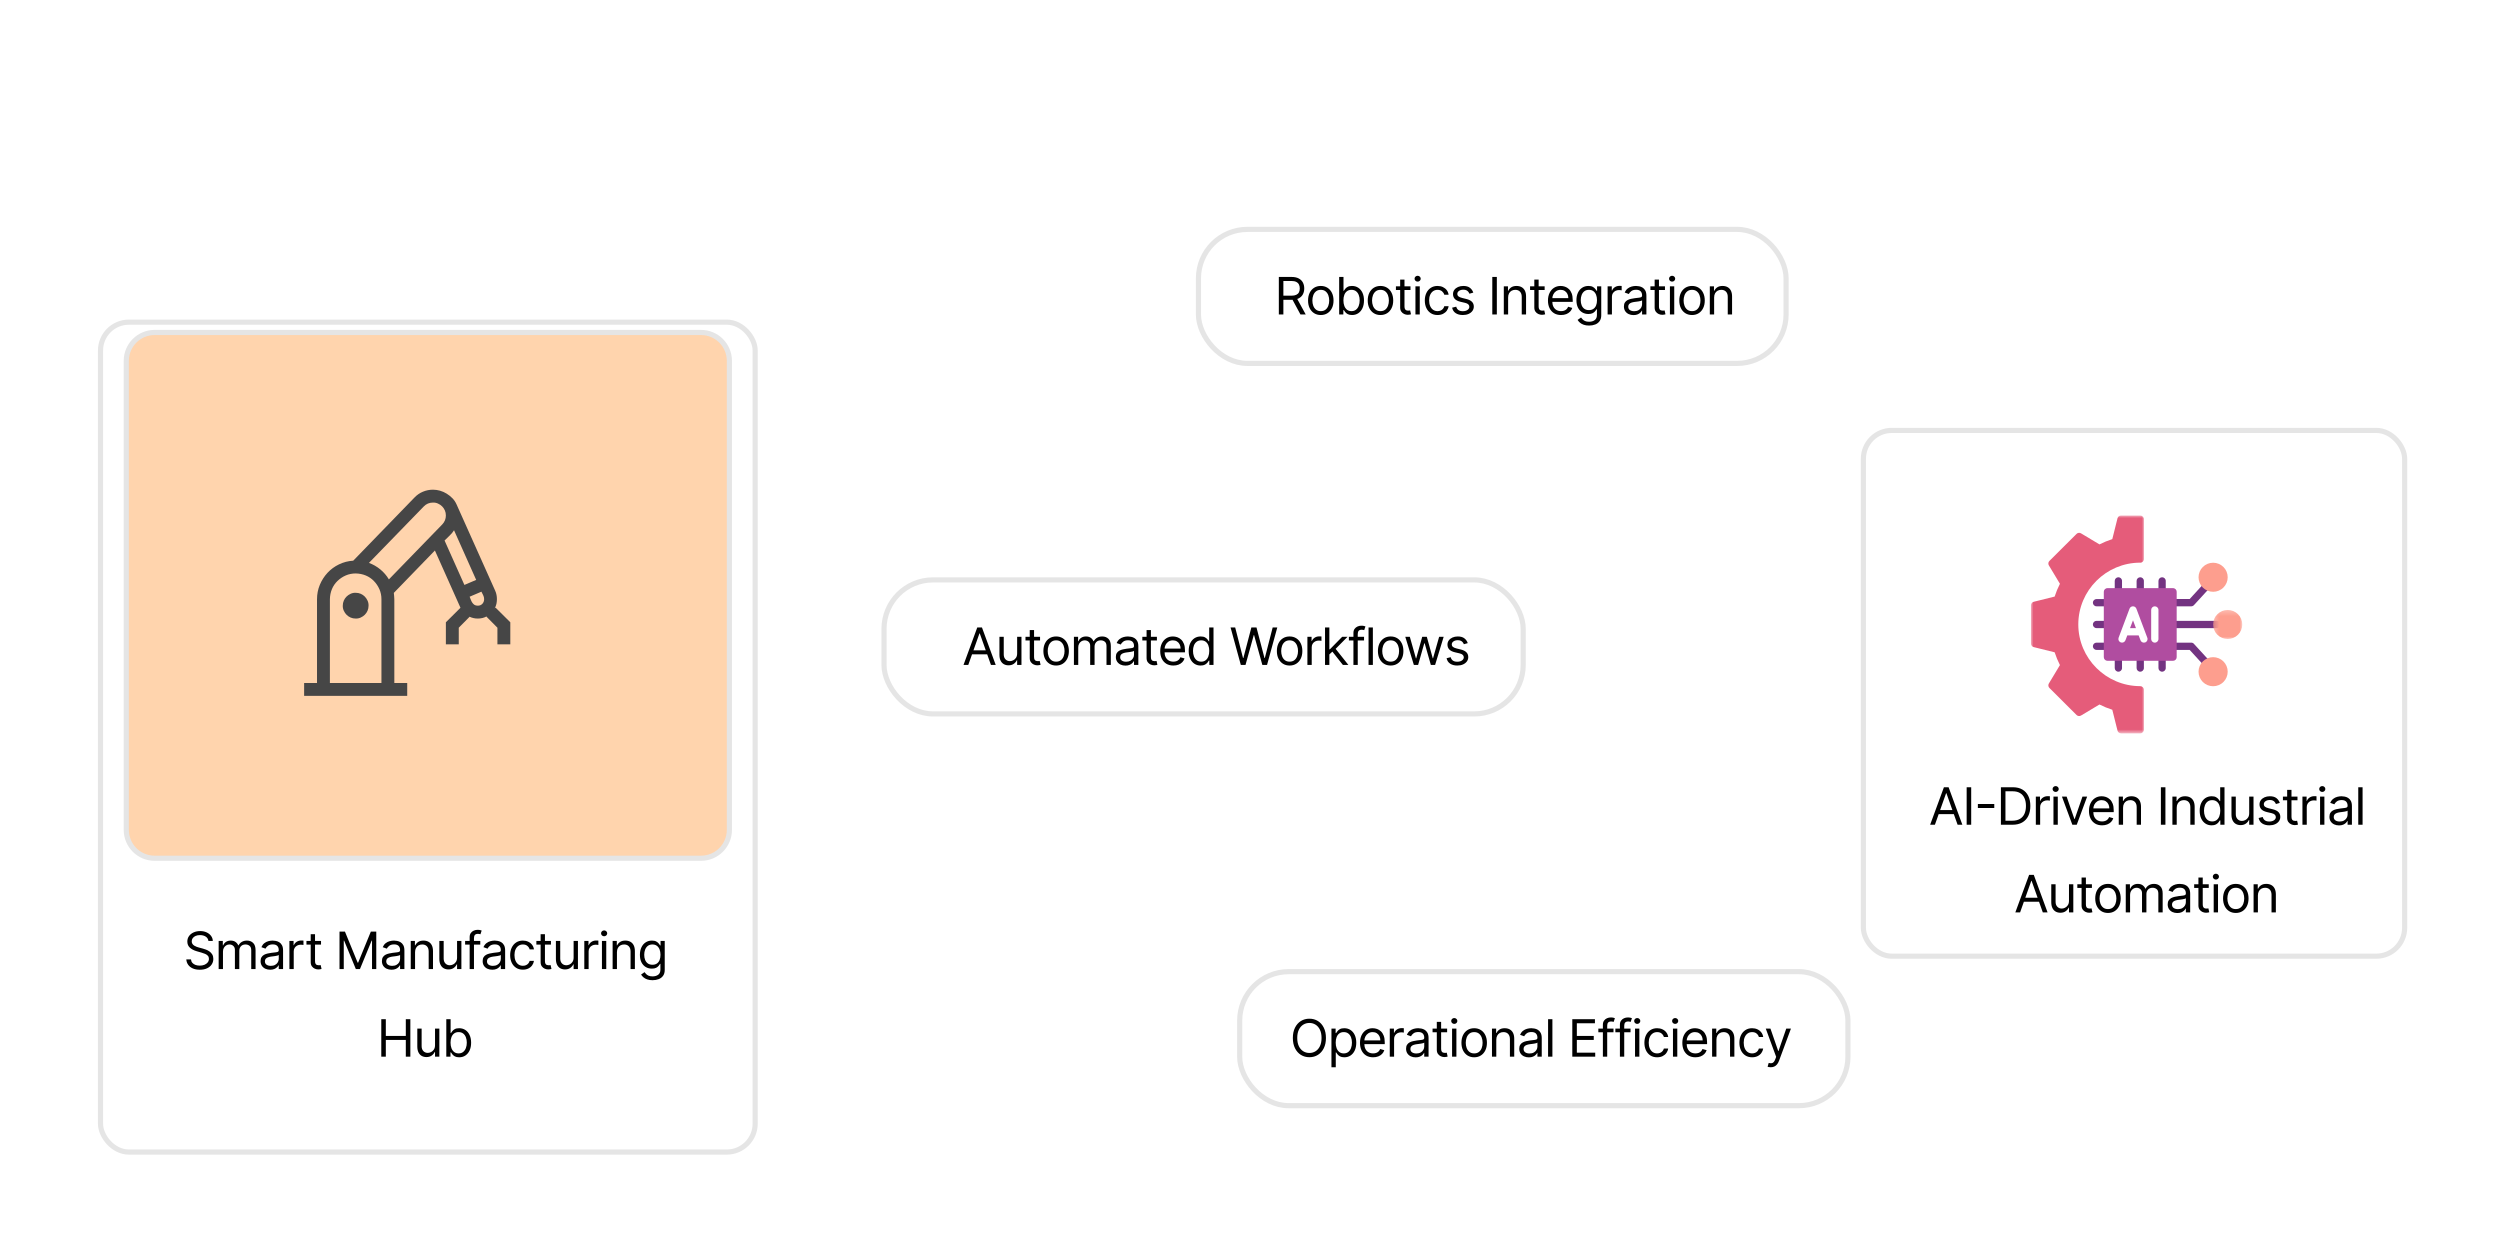
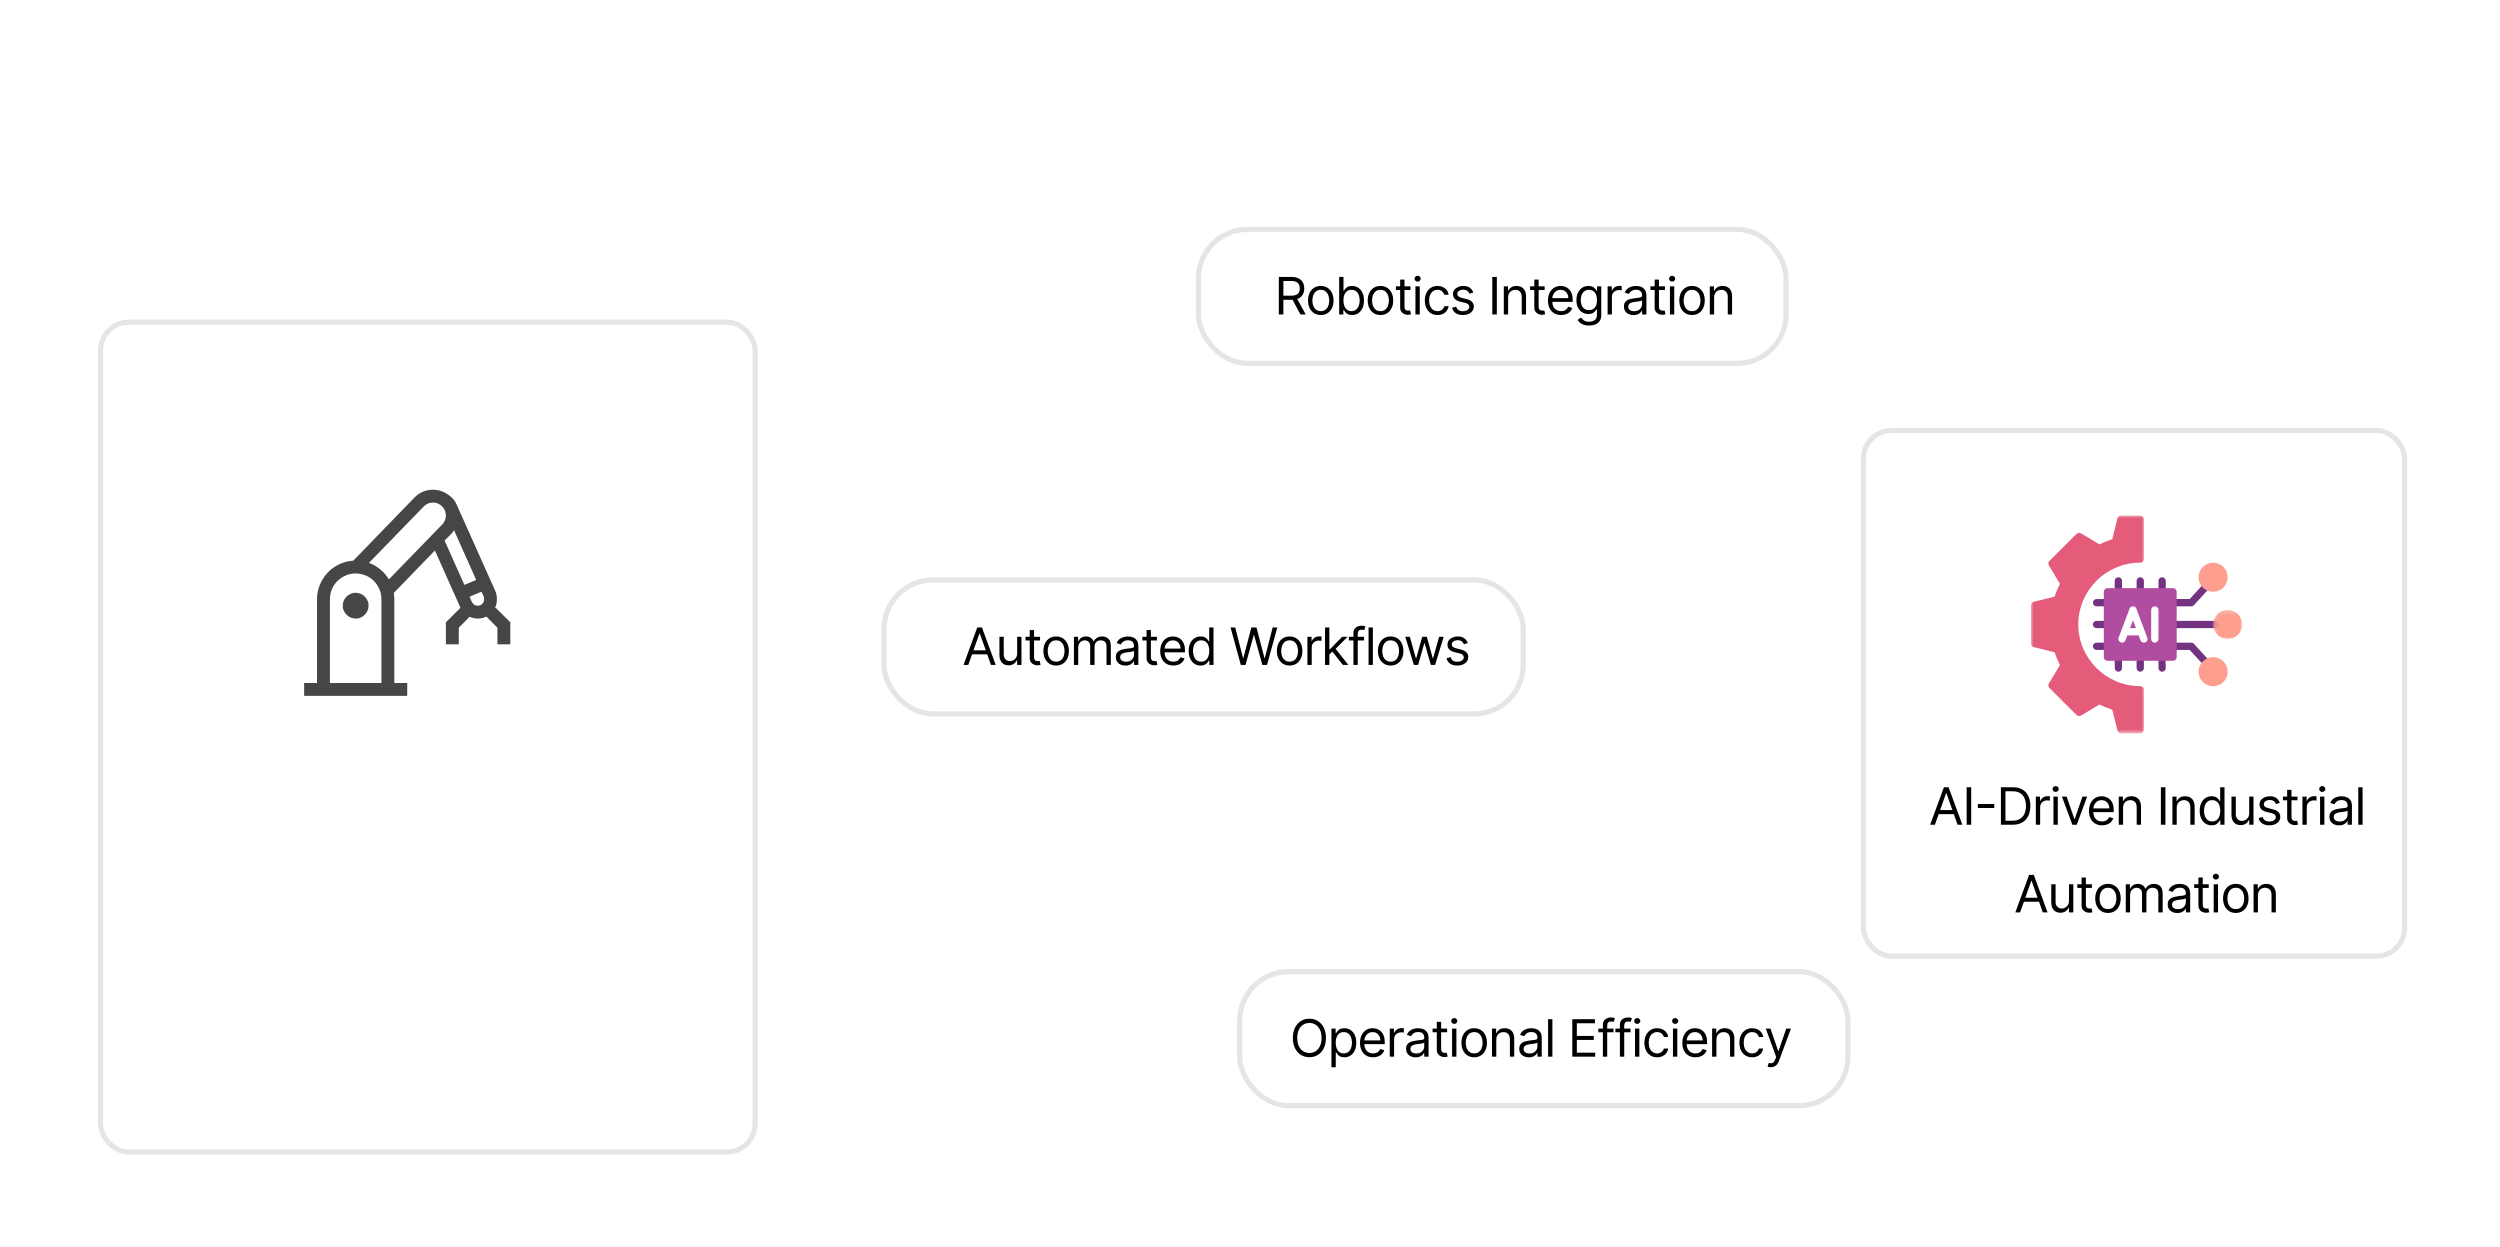
<svg xmlns="http://www.w3.org/2000/svg" width="485" height="242" viewBox="0 0 485 242" fill="none">
  <rect width="485" height="242" fill="white" />
  <g filter="url(#filter0_d_31_2735)">
    <rect x="19" y="58" width="128" height="162" rx="6" fill="white" />
    <rect x="19.5" y="58.5" width="127" height="161" rx="5.5" stroke="#E5E5E5" />
  </g>
-   <path d="M30 64.5H136C139.038 64.5 141.5 66.962 141.5 70V161C141.5 164.038 139.038 166.5 136 166.5H30C26.962 166.5 24.5 164.038 24.5 161V70C24.5 66.962 26.962 64.5 30 64.5Z" fill="#FFD4AD" stroke="#E5E5E5" />
-   <path d="M40.433 182.545C40.39 182.186 40.217 181.906 39.914 181.707C39.611 181.509 39.239 181.409 38.799 181.409C38.477 181.409 38.195 181.461 37.954 181.565C37.715 181.67 37.528 181.813 37.393 181.995C37.26 182.177 37.194 182.384 37.194 182.616C37.194 182.811 37.24 182.978 37.332 183.117C37.427 183.254 37.548 183.369 37.695 183.462C37.841 183.552 37.995 183.626 38.156 183.685C38.317 183.742 38.465 183.788 38.6 183.824L39.339 184.023C39.528 184.072 39.739 184.141 39.971 184.229C40.205 184.316 40.429 184.436 40.642 184.587C40.858 184.737 41.035 184.928 41.175 185.163C41.314 185.397 41.384 185.685 41.384 186.026C41.384 186.419 41.281 186.774 41.075 187.091C40.872 187.408 40.573 187.66 40.18 187.847C39.79 188.034 39.315 188.128 38.756 188.128C38.236 188.128 37.785 188.044 37.403 187.876C37.025 187.708 36.726 187.473 36.509 187.173C36.293 186.872 36.171 186.523 36.143 186.125H37.052C37.076 186.4 37.168 186.627 37.329 186.807C37.492 186.984 37.698 187.117 37.947 187.205C38.198 187.29 38.468 187.332 38.756 187.332C39.093 187.332 39.394 187.278 39.662 187.169C39.929 187.058 40.141 186.904 40.298 186.707C40.454 186.509 40.532 186.277 40.532 186.011C40.532 185.77 40.465 185.573 40.33 185.422C40.195 185.27 40.017 185.147 39.797 185.053C39.577 184.958 39.339 184.875 39.083 184.804L38.188 184.548C37.62 184.385 37.17 184.152 36.839 183.849C36.507 183.546 36.342 183.149 36.342 182.659C36.342 182.252 36.452 181.897 36.672 181.594C36.894 181.288 37.193 181.052 37.567 180.884C37.943 180.713 38.363 180.628 38.827 180.628C39.296 180.628 39.713 180.712 40.077 180.88C40.442 181.046 40.731 181.273 40.944 181.562C41.159 181.851 41.273 182.179 41.285 182.545H40.433ZM42.419 188V182.545H43.228V183.398H43.299C43.413 183.107 43.596 182.88 43.85 182.719C44.103 182.556 44.407 182.474 44.762 182.474C45.122 182.474 45.422 182.556 45.661 182.719C45.902 182.88 46.09 183.107 46.225 183.398H46.282C46.422 183.116 46.631 182.892 46.911 182.727C47.19 182.558 47.525 182.474 47.916 182.474C48.404 182.474 48.802 182.627 49.112 182.933C49.423 183.236 49.578 183.708 49.578 184.349V188H48.74V184.349C48.74 183.947 48.63 183.659 48.409 183.487C48.189 183.314 47.93 183.227 47.632 183.227C47.248 183.227 46.951 183.343 46.74 183.575C46.53 183.805 46.424 184.096 46.424 184.449V188H45.572V184.264C45.572 183.954 45.471 183.704 45.27 183.515C45.069 183.323 44.81 183.227 44.492 183.227C44.275 183.227 44.071 183.285 43.882 183.401C43.695 183.517 43.543 183.678 43.427 183.884C43.313 184.088 43.257 184.323 43.257 184.591V188H42.419ZM52.415 188.128C52.069 188.128 51.756 188.063 51.474 187.933C51.192 187.8 50.969 187.609 50.803 187.361C50.637 187.11 50.554 186.807 50.554 186.452C50.554 186.139 50.616 185.886 50.739 185.692C50.862 185.495 51.027 185.341 51.233 185.23C51.439 185.119 51.666 185.036 51.914 184.982C52.165 184.925 52.417 184.88 52.671 184.847C53.002 184.804 53.271 184.772 53.477 184.751C53.685 184.727 53.837 184.688 53.931 184.634C54.029 184.579 54.077 184.484 54.077 184.349V184.321C54.077 183.971 53.981 183.698 53.789 183.504C53.6 183.31 53.312 183.213 52.926 183.213C52.526 183.213 52.213 183.301 51.985 183.476C51.758 183.651 51.598 183.838 51.506 184.037L50.711 183.753C50.853 183.421 51.042 183.163 51.279 182.979C51.518 182.792 51.778 182.661 52.06 182.588C52.344 182.512 52.623 182.474 52.898 182.474C53.073 182.474 53.275 182.496 53.502 182.538C53.731 182.579 53.953 182.663 54.166 182.79C54.381 182.918 54.56 183.111 54.702 183.369C54.844 183.627 54.915 183.973 54.915 184.406V188H54.077V187.261H54.034C53.978 187.38 53.883 187.506 53.75 187.641C53.618 187.776 53.441 187.891 53.221 187.986C53.001 188.08 52.732 188.128 52.415 188.128ZM52.543 187.375C52.874 187.375 53.154 187.31 53.381 187.18C53.611 187.049 53.783 186.881 53.9 186.675C54.018 186.469 54.077 186.253 54.077 186.026V185.259C54.041 185.301 53.963 185.34 53.843 185.376C53.724 185.409 53.587 185.438 53.431 185.464C53.277 185.488 53.127 185.509 52.98 185.528C52.835 185.545 52.718 185.559 52.628 185.571C52.41 185.599 52.207 185.646 52.017 185.71C51.83 185.771 51.679 185.865 51.563 185.99C51.449 186.113 51.392 186.281 51.392 186.494C51.392 186.786 51.5 187.006 51.716 187.155C51.933 187.302 52.209 187.375 52.543 187.375ZM56.145 188V182.545H56.954V183.369H57.011C57.111 183.099 57.291 182.88 57.551 182.712C57.811 182.544 58.105 182.46 58.432 182.46C58.493 182.46 58.57 182.461 58.663 182.464C58.755 182.466 58.825 182.47 58.872 182.474V183.327C58.844 183.32 58.779 183.309 58.677 183.295C58.577 183.278 58.472 183.27 58.361 183.27C58.096 183.27 57.859 183.326 57.651 183.437C57.444 183.546 57.281 183.697 57.16 183.891C57.042 184.083 56.983 184.302 56.983 184.548V188H56.145ZM62.279 182.545V183.256H59.453V182.545H62.279ZM60.277 181.239H61.115V186.438C61.115 186.674 61.149 186.852 61.218 186.97C61.289 187.086 61.379 187.164 61.487 187.205C61.599 187.242 61.716 187.261 61.839 187.261C61.931 187.261 62.007 187.257 62.066 187.247C62.126 187.235 62.173 187.226 62.208 187.219L62.379 187.972C62.322 187.993 62.243 188.014 62.141 188.036C62.039 188.059 61.91 188.071 61.754 188.071C61.517 188.071 61.285 188.02 61.058 187.918C60.833 187.817 60.646 187.661 60.497 187.453C60.35 187.245 60.277 186.982 60.277 186.665V181.239ZM65.866 180.727H66.917L69.389 186.764H69.474L71.946 180.727H72.997V188H72.173V182.474H72.102L69.829 188H69.034L66.761 182.474H66.69V188H65.866V180.727ZM75.954 188.128C75.609 188.128 75.295 188.063 75.013 187.933C74.731 187.8 74.508 187.609 74.342 187.361C74.176 187.11 74.093 186.807 74.093 186.452C74.093 186.139 74.155 185.886 74.278 185.692C74.401 185.495 74.566 185.341 74.772 185.23C74.978 185.119 75.205 185.036 75.454 184.982C75.704 184.925 75.957 184.88 76.21 184.847C76.541 184.804 76.81 184.772 77.016 184.751C77.224 184.727 77.376 184.688 77.471 184.634C77.568 184.579 77.616 184.484 77.616 184.349V184.321C77.616 183.971 77.52 183.698 77.329 183.504C77.139 183.31 76.851 183.213 76.466 183.213C76.066 183.213 75.752 183.301 75.525 183.476C75.297 183.651 75.137 183.838 75.045 184.037L74.25 183.753C74.392 183.421 74.581 183.163 74.818 182.979C75.057 182.792 75.317 182.661 75.599 182.588C75.883 182.512 76.162 182.474 76.437 182.474C76.612 182.474 76.814 182.496 77.041 182.538C77.27 182.579 77.492 182.663 77.705 182.79C77.92 182.918 78.099 183.111 78.241 183.369C78.383 183.627 78.454 183.973 78.454 184.406V188H77.616V187.261H77.573C77.517 187.38 77.422 187.506 77.289 187.641C77.157 187.776 76.981 187.891 76.76 187.986C76.54 188.08 76.271 188.128 75.954 188.128ZM76.082 187.375C76.413 187.375 76.693 187.31 76.92 187.18C77.15 187.049 77.323 186.881 77.439 186.675C77.557 186.469 77.616 186.253 77.616 186.026V185.259C77.581 185.301 77.502 185.34 77.382 185.376C77.263 185.409 77.126 185.438 76.97 185.464C76.816 185.488 76.666 185.509 76.519 185.528C76.374 185.545 76.257 185.559 76.167 185.571C75.95 185.599 75.746 185.646 75.556 185.71C75.369 185.771 75.218 185.865 75.102 185.99C74.988 186.113 74.931 186.281 74.931 186.494C74.931 186.786 75.039 187.006 75.255 187.155C75.472 187.302 75.748 187.375 76.082 187.375ZM80.522 184.719V188H79.684V182.545H80.493V183.398H80.564C80.692 183.121 80.886 182.898 81.147 182.73C81.407 182.56 81.743 182.474 82.155 182.474C82.525 182.474 82.848 182.55 83.125 182.702C83.402 182.851 83.617 183.078 83.771 183.384C83.925 183.687 84.002 184.07 84.002 184.534V188H83.164V184.591C83.164 184.162 83.053 183.829 82.83 183.589C82.608 183.348 82.302 183.227 81.914 183.227C81.646 183.227 81.407 183.285 81.197 183.401C80.988 183.517 80.824 183.687 80.703 183.909C80.582 184.132 80.522 184.402 80.522 184.719ZM88.671 185.77V182.545H89.509V188H88.671V187.077H88.614C88.486 187.354 88.287 187.589 88.017 187.783C87.748 187.975 87.407 188.071 86.995 188.071C86.654 188.071 86.351 187.996 86.086 187.847C85.821 187.696 85.612 187.469 85.461 187.165C85.309 186.86 85.233 186.475 85.233 186.011V182.545H86.072V185.955C86.072 186.352 86.183 186.67 86.405 186.906C86.63 187.143 86.917 187.261 87.265 187.261C87.473 187.261 87.685 187.208 87.9 187.102C88.118 186.995 88.3 186.832 88.447 186.612C88.596 186.391 88.671 186.111 88.671 185.77ZM93.173 182.545V183.256H90.233V182.545H93.173ZM91.113 188V181.793C91.113 181.48 91.187 181.22 91.334 181.011C91.48 180.803 91.671 180.647 91.905 180.543C92.14 180.438 92.387 180.386 92.647 180.386C92.853 180.386 93.022 180.403 93.152 180.436C93.282 180.469 93.379 180.5 93.443 180.528L93.201 181.253C93.159 181.239 93.1 181.221 93.024 181.2C92.95 181.178 92.853 181.168 92.733 181.168C92.456 181.168 92.256 181.237 92.132 181.377C92.012 181.517 91.951 181.722 91.951 181.991V188H91.113ZM95.496 188.128C95.151 188.128 94.837 188.063 94.555 187.933C94.274 187.8 94.05 187.609 93.884 187.361C93.718 187.11 93.636 186.807 93.636 186.452C93.636 186.139 93.697 185.886 93.82 185.692C93.943 185.495 94.108 185.341 94.314 185.23C94.52 185.119 94.747 185.036 94.996 184.982C95.247 184.925 95.499 184.88 95.752 184.847C96.084 184.804 96.352 184.772 96.558 184.751C96.766 184.727 96.918 184.688 97.013 184.634C97.11 184.579 97.158 184.484 97.158 184.349V184.321C97.158 183.971 97.062 183.698 96.871 183.504C96.681 183.31 96.394 183.213 96.008 183.213C95.608 183.213 95.294 183.301 95.067 183.476C94.839 183.651 94.68 183.838 94.587 184.037L93.792 183.753C93.934 183.421 94.123 183.163 94.36 182.979C94.599 182.792 94.859 182.661 95.141 182.588C95.425 182.512 95.705 182.474 95.979 182.474C96.154 182.474 96.356 182.496 96.583 182.538C96.813 182.579 97.034 182.663 97.247 182.79C97.463 182.918 97.641 183.111 97.783 183.369C97.925 183.627 97.996 183.973 97.996 184.406V188H97.158V187.261H97.116C97.059 187.38 96.964 187.506 96.832 187.641C96.699 187.776 96.523 187.891 96.302 187.986C96.082 188.08 95.814 188.128 95.496 188.128ZM95.624 187.375C95.956 187.375 96.235 187.31 96.462 187.18C96.692 187.049 96.865 186.881 96.981 186.675C97.099 186.469 97.158 186.253 97.158 186.026V185.259C97.123 185.301 97.045 185.34 96.924 185.376C96.806 185.409 96.668 185.438 96.512 185.464C96.358 185.488 96.208 185.509 96.061 185.528C95.917 185.545 95.799 185.559 95.709 185.571C95.492 185.599 95.288 185.646 95.099 185.71C94.912 185.771 94.76 185.865 94.644 185.99C94.531 186.113 94.474 186.281 94.474 186.494C94.474 186.786 94.581 187.006 94.797 187.155C95.015 187.302 95.29 187.375 95.624 187.375ZM101.442 188.114C100.931 188.114 100.49 187.993 100.121 187.751C99.752 187.51 99.468 187.177 99.269 186.754C99.07 186.33 98.97 185.846 98.97 185.301C98.97 184.747 99.072 184.258 99.276 183.835C99.482 183.408 99.768 183.076 100.135 182.837C100.504 182.595 100.935 182.474 101.428 182.474C101.811 182.474 102.157 182.545 102.465 182.688C102.772 182.83 103.025 183.028 103.221 183.284C103.418 183.54 103.539 183.838 103.587 184.179H102.749C102.685 183.93 102.543 183.71 102.323 183.518C102.105 183.324 101.811 183.227 101.442 183.227C101.115 183.227 100.829 183.312 100.583 183.483C100.339 183.651 100.148 183.889 100.011 184.197C99.876 184.502 99.808 184.861 99.808 185.273C99.808 185.694 99.875 186.061 100.007 186.374C100.142 186.686 100.332 186.929 100.575 187.102C100.822 187.274 101.11 187.361 101.442 187.361C101.66 187.361 101.857 187.323 102.035 187.247C102.213 187.171 102.363 187.062 102.486 186.92C102.609 186.778 102.697 186.608 102.749 186.409H103.587C103.539 186.731 103.422 187.021 103.235 187.279C103.051 187.535 102.806 187.738 102.5 187.89C102.197 188.039 101.844 188.114 101.442 188.114ZM106.884 182.545V183.256H104.057V182.545H106.884ZM104.881 181.239H105.719V186.438C105.719 186.674 105.754 186.852 105.822 186.97C105.893 187.086 105.983 187.164 106.092 187.205C106.203 187.242 106.321 187.261 106.444 187.261C106.536 187.261 106.612 187.257 106.671 187.247C106.73 187.235 106.778 187.226 106.813 187.219L106.984 187.972C106.927 187.993 106.847 188.014 106.746 188.036C106.644 188.059 106.515 188.071 106.359 188.071C106.122 188.071 105.89 188.02 105.663 187.918C105.438 187.817 105.251 187.661 105.101 187.453C104.955 187.245 104.881 186.982 104.881 186.665V181.239ZM111.282 185.77V182.545H112.12V188H111.282V187.077H111.225C111.098 187.354 110.899 187.589 110.629 187.783C110.359 187.975 110.018 188.071 109.606 188.071C109.265 188.071 108.962 187.996 108.697 187.847C108.432 187.696 108.224 187.469 108.072 187.165C107.921 186.86 107.845 186.475 107.845 186.011V182.545H108.683V185.955C108.683 186.352 108.794 186.67 109.017 186.906C109.242 187.143 109.528 187.261 109.876 187.261C110.084 187.261 110.296 187.208 110.512 187.102C110.729 186.995 110.912 186.832 111.059 186.612C111.208 186.391 111.282 186.111 111.282 185.77ZM113.355 188V182.545H114.165V183.369H114.222C114.321 183.099 114.501 182.88 114.762 182.712C115.022 182.544 115.316 182.46 115.642 182.46C115.704 182.46 115.781 182.461 115.873 182.464C115.965 182.466 116.035 182.47 116.083 182.474V183.327C116.054 183.32 115.989 183.309 115.887 183.295C115.788 183.278 115.683 183.27 115.571 183.27C115.306 183.27 115.069 183.326 114.861 183.437C114.655 183.546 114.492 183.697 114.371 183.891C114.253 184.083 114.193 184.302 114.193 184.548V188H113.355ZM116.776 188V182.545H117.614V188H116.776ZM117.202 181.636C117.039 181.636 116.898 181.581 116.78 181.469C116.664 181.358 116.606 181.224 116.606 181.068C116.606 180.912 116.664 180.778 116.78 180.667C116.898 180.556 117.039 180.5 117.202 180.5C117.366 180.5 117.505 180.556 117.621 180.667C117.74 180.778 117.799 180.912 117.799 181.068C117.799 181.224 117.74 181.358 117.621 181.469C117.505 181.581 117.366 181.636 117.202 181.636ZM119.687 184.719V188H118.849V182.545H119.659V183.398H119.73C119.858 183.121 120.052 182.898 120.312 182.73C120.573 182.56 120.909 182.474 121.321 182.474C121.69 182.474 122.013 182.55 122.29 182.702C122.567 182.851 122.783 183.078 122.936 183.384C123.09 183.687 123.167 184.07 123.167 184.534V188H122.329V184.591C122.329 184.162 122.218 183.829 121.995 183.589C121.773 183.348 121.467 183.227 121.079 183.227C120.812 183.227 120.573 183.285 120.362 183.401C120.154 183.517 119.989 183.687 119.868 183.909C119.748 184.132 119.687 184.402 119.687 184.719ZM126.6 190.159C126.196 190.159 125.848 190.107 125.556 190.003C125.265 189.901 125.022 189.766 124.828 189.598C124.637 189.432 124.484 189.255 124.37 189.065L125.038 188.597C125.114 188.696 125.21 188.81 125.326 188.938C125.442 189.068 125.6 189.18 125.801 189.275C126.005 189.372 126.271 189.42 126.6 189.42C127.041 189.42 127.404 189.314 127.691 189.101C127.977 188.888 128.12 188.554 128.12 188.099V186.991H128.049C127.988 187.091 127.9 187.214 127.786 187.361C127.675 187.505 127.514 187.634 127.304 187.748C127.095 187.859 126.813 187.915 126.458 187.915C126.018 187.915 125.623 187.811 125.272 187.602C124.924 187.394 124.648 187.091 124.445 186.693C124.244 186.295 124.143 185.812 124.143 185.244C124.143 184.686 124.241 184.199 124.438 183.785C124.634 183.368 124.908 183.046 125.258 182.819C125.608 182.589 126.013 182.474 126.473 182.474C126.828 182.474 127.109 182.534 127.318 182.652C127.528 182.768 127.689 182.901 127.801 183.05C127.914 183.196 128.002 183.317 128.063 183.412H128.149V182.545H128.958V188.156C128.958 188.625 128.852 189.006 128.639 189.3C128.428 189.596 128.144 189.812 127.786 189.95C127.431 190.089 127.036 190.159 126.6 190.159ZM126.572 187.162C126.908 187.162 127.192 187.085 127.424 186.931C127.656 186.777 127.833 186.556 127.953 186.267C128.074 185.978 128.134 185.633 128.134 185.23C128.134 184.837 128.075 184.49 127.957 184.19C127.839 183.889 127.663 183.653 127.431 183.483C127.199 183.312 126.913 183.227 126.572 183.227C126.217 183.227 125.921 183.317 125.684 183.497C125.45 183.677 125.273 183.919 125.155 184.222C125.039 184.525 124.981 184.861 124.981 185.23C124.981 185.609 125.04 185.944 125.159 186.235C125.279 186.524 125.457 186.751 125.691 186.917C125.928 187.08 126.222 187.162 126.572 187.162ZM73.969 205V197.727H74.849V200.966H78.727V197.727H79.608V205H78.727V201.747H74.849V205H73.969ZM84.395 202.77V199.545H85.233V205H84.395V204.077H84.338C84.21 204.354 84.011 204.589 83.742 204.783C83.472 204.975 83.131 205.071 82.719 205.071C82.378 205.071 82.075 204.996 81.81 204.847C81.545 204.696 81.336 204.469 81.185 204.165C81.033 203.86 80.957 203.475 80.957 203.011V199.545H81.796V202.955C81.796 203.352 81.907 203.67 82.129 203.906C82.354 204.143 82.641 204.261 82.989 204.261C83.197 204.261 83.409 204.208 83.624 204.102C83.842 203.995 84.025 203.832 84.171 203.612C84.32 203.391 84.395 203.111 84.395 202.77ZM86.582 205V197.727H87.42V200.412H87.491C87.552 200.317 87.638 200.196 87.746 200.05C87.858 199.901 88.016 199.768 88.222 199.652C88.431 199.534 88.712 199.474 89.067 199.474C89.527 199.474 89.932 199.589 90.282 199.819C90.632 200.049 90.906 200.374 91.102 200.795C91.299 201.217 91.397 201.714 91.397 202.287C91.397 202.865 91.299 203.365 91.102 203.789C90.906 204.21 90.633 204.537 90.285 204.769C89.938 204.999 89.536 205.114 89.082 205.114C88.731 205.114 88.451 205.056 88.24 204.94C88.029 204.821 87.867 204.687 87.754 204.538C87.64 204.387 87.552 204.261 87.491 204.162H87.391V205H86.582ZM87.406 202.273C87.406 202.685 87.466 203.048 87.587 203.363C87.707 203.675 87.884 203.92 88.116 204.098C88.348 204.273 88.632 204.361 88.968 204.361C89.318 204.361 89.611 204.268 89.845 204.084C90.082 203.897 90.259 203.646 90.378 203.331C90.499 203.014 90.559 202.661 90.559 202.273C90.559 201.889 90.5 201.544 90.381 201.236C90.265 200.926 90.089 200.681 89.852 200.501C89.618 200.318 89.323 200.227 88.968 200.227C88.627 200.227 88.341 200.314 88.109 200.487C87.877 200.657 87.701 200.896 87.583 201.204C87.465 201.509 87.406 201.866 87.406 202.273Z" fill="black" />
  <rect x="232.5" y="44.5" width="114" height="26" rx="9.5" fill="white" stroke="#E5E5E5" />
  <rect x="171.5" y="112.5" width="124" height="26" rx="9.5" fill="white" stroke="#E5E5E5" />
  <rect x="240.5" y="188.5" width="118" height="26" rx="9.5" fill="white" stroke="#E5E5E5" />
  <path d="M248.094 61V53.727H250.551C251.12 53.727 251.586 53.824 251.95 54.019C252.315 54.21 252.585 54.474 252.76 54.81C252.935 55.147 253.023 55.529 253.023 55.957C253.023 56.386 252.935 56.766 252.76 57.097C252.585 57.429 252.316 57.689 251.954 57.879C251.592 58.066 251.129 58.159 250.566 58.159H248.577V57.364H250.537C250.925 57.364 251.238 57.307 251.475 57.193C251.714 57.08 251.887 56.919 251.993 56.71C252.102 56.499 252.156 56.249 252.156 55.957C252.156 55.666 252.102 55.412 251.993 55.194C251.884 54.976 251.71 54.808 251.471 54.69C251.232 54.569 250.916 54.508 250.523 54.508H248.975V61H248.094ZM251.517 57.733L253.307 61H252.284L250.523 57.733H251.517ZM256.234 61.114C255.742 61.114 255.31 60.996 254.938 60.762C254.569 60.528 254.28 60.2 254.071 59.778C253.866 59.357 253.763 58.865 253.763 58.301C253.763 57.733 253.866 57.237 254.071 56.813C254.28 56.389 254.569 56.06 254.938 55.826C255.31 55.592 255.742 55.474 256.234 55.474C256.727 55.474 257.157 55.592 257.527 55.826C257.898 56.06 258.187 56.389 258.393 56.813C258.602 57.237 258.706 57.733 258.706 58.301C258.706 58.865 258.602 59.357 258.393 59.778C258.187 60.2 257.898 60.528 257.527 60.762C257.157 60.996 256.727 61.114 256.234 61.114ZM256.234 60.361C256.608 60.361 256.916 60.265 257.157 60.073C257.399 59.881 257.578 59.629 257.694 59.317C257.81 59.004 257.868 58.666 257.868 58.301C257.868 57.937 257.81 57.597 257.694 57.282C257.578 56.967 257.399 56.713 257.157 56.519C256.916 56.324 256.608 56.227 256.234 56.227C255.86 56.227 255.552 56.324 255.311 56.519C255.069 56.713 254.891 56.967 254.775 57.282C254.659 57.597 254.601 57.937 254.601 58.301C254.601 58.666 254.659 59.004 254.775 59.317C254.891 59.629 255.069 59.881 255.311 60.073C255.552 60.265 255.86 60.361 256.234 60.361ZM259.799 61V53.727H260.637V56.412H260.708C260.769 56.317 260.855 56.197 260.963 56.05C261.075 55.901 261.233 55.768 261.439 55.652C261.648 55.534 261.929 55.474 262.284 55.474C262.744 55.474 263.149 55.589 263.499 55.819C263.849 56.048 264.123 56.374 264.319 56.795C264.516 57.217 264.614 57.714 264.614 58.287C264.614 58.865 264.516 59.365 264.319 59.789C264.123 60.211 263.85 60.537 263.502 60.769C263.154 60.999 262.753 61.114 262.299 61.114C261.948 61.114 261.668 61.056 261.457 60.94C261.246 60.821 261.084 60.688 260.971 60.538C260.857 60.387 260.769 60.261 260.708 60.162H260.608V61H259.799ZM260.623 58.273C260.623 58.685 260.683 59.048 260.804 59.363C260.924 59.675 261.101 59.92 261.333 60.098C261.565 60.273 261.849 60.361 262.185 60.361C262.535 60.361 262.828 60.269 263.062 60.084C263.299 59.897 263.476 59.646 263.595 59.331C263.716 59.014 263.776 58.661 263.776 58.273C263.776 57.889 263.717 57.544 263.598 57.236C263.482 56.926 263.306 56.681 263.069 56.501C262.835 56.318 262.54 56.227 262.185 56.227C261.844 56.227 261.558 56.314 261.326 56.486C261.094 56.657 260.918 56.896 260.8 57.204C260.682 57.509 260.623 57.865 260.623 58.273ZM267.812 61.114C267.319 61.114 266.887 60.996 266.516 60.762C266.146 60.528 265.858 60.2 265.649 59.778C265.443 59.357 265.34 58.865 265.34 58.301C265.34 57.733 265.443 57.237 265.649 56.813C265.858 56.389 266.146 56.06 266.516 55.826C266.887 55.592 267.319 55.474 267.812 55.474C268.304 55.474 268.735 55.592 269.104 55.826C269.476 56.06 269.765 56.389 269.971 56.813C270.179 57.237 270.283 57.733 270.283 58.301C270.283 58.865 270.179 59.357 269.971 59.778C269.765 60.2 269.476 60.528 269.104 60.762C268.735 60.996 268.304 61.114 267.812 61.114ZM267.812 60.361C268.186 60.361 268.494 60.265 268.735 60.073C268.977 59.881 269.155 59.629 269.271 59.317C269.387 59.004 269.445 58.666 269.445 58.301C269.445 57.937 269.387 57.597 269.271 57.282C269.155 56.967 268.977 56.713 268.735 56.519C268.494 56.324 268.186 56.227 267.812 56.227C267.438 56.227 267.13 56.324 266.889 56.519C266.647 56.713 266.468 56.967 266.352 57.282C266.236 57.597 266.178 57.937 266.178 58.301C266.178 58.666 266.236 59.004 266.352 59.317C266.468 59.629 266.647 59.881 266.889 60.073C267.13 60.265 267.438 60.361 267.812 60.361ZM273.635 55.545V56.256H270.808V55.545H273.635ZM271.632 54.239H272.47V59.438C272.47 59.674 272.504 59.852 272.573 59.97C272.644 60.086 272.734 60.164 272.843 60.205C272.954 60.242 273.071 60.261 273.195 60.261C273.287 60.261 273.363 60.257 273.422 60.247C273.481 60.235 273.528 60.226 273.564 60.219L273.734 60.972C273.678 60.993 273.598 61.014 273.496 61.035C273.395 61.059 273.266 61.071 273.109 61.071C272.873 61.071 272.641 61.02 272.413 60.918C272.188 60.816 272.001 60.661 271.852 60.453C271.705 60.245 271.632 59.982 271.632 59.665V54.239ZM274.596 61V55.545H275.434V61H274.596ZM275.022 54.636C274.858 54.636 274.717 54.581 274.599 54.469C274.483 54.358 274.425 54.224 274.425 54.068C274.425 53.912 274.483 53.778 274.599 53.667C274.717 53.556 274.858 53.5 275.022 53.5C275.185 53.5 275.325 53.556 275.441 53.667C275.559 53.778 275.618 53.912 275.618 54.068C275.618 54.224 275.559 54.358 275.441 54.469C275.325 54.581 275.185 54.636 275.022 54.636ZM278.885 61.114C278.373 61.114 277.933 60.993 277.563 60.751C277.194 60.51 276.91 60.177 276.711 59.754C276.512 59.33 276.413 58.846 276.413 58.301C276.413 57.747 276.515 57.258 276.718 56.834C276.924 56.408 277.211 56.076 277.578 55.837C277.947 55.595 278.378 55.474 278.87 55.474C279.254 55.474 279.599 55.545 279.907 55.688C280.215 55.83 280.467 56.028 280.664 56.284C280.86 56.54 280.982 56.838 281.029 57.179H280.191C280.127 56.93 279.985 56.71 279.765 56.519C279.547 56.324 279.254 56.227 278.885 56.227C278.558 56.227 278.271 56.312 278.025 56.483C277.781 56.651 277.591 56.889 277.453 57.197C277.318 57.502 277.251 57.861 277.251 58.273C277.251 58.694 277.317 59.061 277.45 59.374C277.585 59.686 277.774 59.929 278.018 60.102C278.264 60.274 278.553 60.361 278.885 60.361C279.102 60.361 279.3 60.323 279.478 60.247C279.655 60.171 279.805 60.062 279.929 59.92C280.052 59.778 280.139 59.608 280.191 59.409H281.029C280.982 59.731 280.865 60.021 280.678 60.279C280.493 60.535 280.248 60.738 279.943 60.89C279.64 61.039 279.287 61.114 278.885 61.114ZM285.818 56.767L285.065 56.98C285.018 56.855 284.948 56.733 284.856 56.614C284.766 56.494 284.643 56.394 284.487 56.316C284.33 56.238 284.13 56.199 283.886 56.199C283.553 56.199 283.274 56.276 283.052 56.43C282.832 56.581 282.722 56.774 282.722 57.008C282.722 57.217 282.797 57.381 282.949 57.502C283.1 57.623 283.337 57.724 283.659 57.804L284.469 58.003C284.956 58.121 285.32 58.302 285.559 58.546C285.798 58.788 285.918 59.099 285.918 59.48C285.918 59.793 285.828 60.072 285.648 60.318C285.47 60.564 285.222 60.758 284.902 60.901C284.582 61.043 284.211 61.114 283.787 61.114C283.231 61.114 282.77 60.993 282.406 60.751C282.041 60.51 281.81 60.157 281.713 59.693L282.509 59.494C282.584 59.788 282.728 60.008 282.938 60.155C283.151 60.302 283.429 60.375 283.773 60.375C284.163 60.375 284.473 60.292 284.703 60.126C284.935 59.958 285.051 59.757 285.051 59.523C285.051 59.333 284.985 59.175 284.852 59.047C284.72 58.917 284.516 58.82 284.241 58.756L283.332 58.543C282.833 58.424 282.466 58.241 282.232 57.992C282 57.741 281.884 57.428 281.884 57.051C281.884 56.743 281.97 56.471 282.143 56.234C282.318 55.998 282.556 55.812 282.857 55.677C283.16 55.542 283.503 55.474 283.886 55.474C284.426 55.474 284.85 55.593 285.158 55.83C285.468 56.066 285.688 56.379 285.818 56.767ZM290.386 53.727V61H289.505V53.727H290.386ZM292.576 57.719V61H291.738V55.545H292.548V56.398H292.619C292.747 56.121 292.941 55.898 293.201 55.73C293.462 55.56 293.798 55.474 294.21 55.474C294.579 55.474 294.902 55.55 295.179 55.702C295.456 55.851 295.672 56.078 295.825 56.383C295.979 56.687 296.056 57.07 296.056 57.534V61H295.218V57.591C295.218 57.162 295.107 56.829 294.884 56.59C294.662 56.348 294.357 56.227 293.968 56.227C293.701 56.227 293.462 56.285 293.251 56.401C293.043 56.517 292.878 56.687 292.757 56.909C292.637 57.132 292.576 57.401 292.576 57.719ZM299.66 55.545V56.256H296.833V55.545H299.66ZM297.657 54.239H298.495V59.438C298.495 59.674 298.529 59.852 298.598 59.97C298.669 60.086 298.759 60.164 298.868 60.205C298.979 60.242 299.096 60.261 299.22 60.261C299.312 60.261 299.388 60.257 299.447 60.247C299.506 60.235 299.553 60.226 299.589 60.219L299.759 60.972C299.703 60.993 299.623 61.014 299.521 61.035C299.42 61.059 299.291 61.071 299.134 61.071C298.898 61.071 298.666 61.02 298.438 60.918C298.213 60.816 298.026 60.661 297.877 60.453C297.73 60.245 297.657 59.982 297.657 59.665V54.239ZM302.849 61.114C302.323 61.114 301.87 60.998 301.489 60.766C301.11 60.531 300.818 60.205 300.612 59.785C300.408 59.364 300.306 58.874 300.306 58.315C300.306 57.757 300.408 57.264 300.612 56.838C300.818 56.41 301.104 56.076 301.471 55.837C301.84 55.595 302.271 55.474 302.764 55.474C303.048 55.474 303.328 55.522 303.605 55.617C303.882 55.711 304.134 55.865 304.362 56.078C304.589 56.289 304.77 56.568 304.905 56.916C305.04 57.264 305.107 57.693 305.107 58.202V58.557H300.903V57.832H304.255C304.255 57.525 304.194 57.25 304.07 57.008C303.95 56.767 303.777 56.577 303.552 56.437C303.329 56.297 303.067 56.227 302.764 56.227C302.43 56.227 302.141 56.31 301.897 56.476C301.656 56.639 301.47 56.852 301.34 57.115C301.209 57.378 301.144 57.66 301.144 57.96V58.443C301.144 58.855 301.215 59.204 301.357 59.491C301.502 59.775 301.702 59.992 301.958 60.141C302.213 60.287 302.51 60.361 302.849 60.361C303.069 60.361 303.268 60.33 303.445 60.269C303.625 60.205 303.78 60.11 303.911 59.984C304.041 59.856 304.142 59.698 304.213 59.508L305.022 59.736C304.937 60.01 304.794 60.252 304.593 60.46C304.391 60.666 304.143 60.827 303.847 60.943C303.551 61.057 303.218 61.114 302.849 61.114ZM308.284 63.159C307.879 63.159 307.531 63.107 307.24 63.003C306.949 62.901 306.706 62.766 306.512 62.598C306.32 62.432 306.168 62.255 306.054 62.065L306.721 61.597C306.797 61.696 306.893 61.81 307.009 61.938C307.125 62.068 307.284 62.18 307.485 62.275C307.689 62.372 307.955 62.42 308.284 62.42C308.724 62.42 309.088 62.314 309.374 62.101C309.661 61.888 309.804 61.554 309.804 61.099V59.992H309.733C309.671 60.091 309.584 60.214 309.47 60.361C309.359 60.505 309.198 60.634 308.987 60.748C308.779 60.859 308.497 60.915 308.142 60.915C307.702 60.915 307.306 60.811 306.956 60.602C306.608 60.394 306.332 60.091 306.128 59.693C305.927 59.295 305.827 58.812 305.827 58.244C305.827 57.686 305.925 57.199 306.121 56.785C306.318 56.368 306.591 56.046 306.942 55.819C307.292 55.589 307.697 55.474 308.156 55.474C308.511 55.474 308.793 55.534 309.001 55.652C309.212 55.768 309.373 55.901 309.484 56.05C309.598 56.197 309.685 56.317 309.747 56.412H309.832V55.545H310.642V61.156C310.642 61.625 310.535 62.006 310.322 62.3C310.112 62.596 309.828 62.812 309.47 62.95C309.115 63.089 308.72 63.159 308.284 63.159ZM308.256 60.162C308.592 60.162 308.876 60.085 309.108 59.931C309.34 59.777 309.516 59.556 309.637 59.267C309.758 58.978 309.818 58.633 309.818 58.23C309.818 57.837 309.759 57.49 309.641 57.19C309.522 56.889 309.347 56.653 309.115 56.483C308.883 56.312 308.596 56.227 308.256 56.227C307.9 56.227 307.605 56.317 307.368 56.497C307.133 56.677 306.957 56.919 306.839 57.222C306.723 57.525 306.665 57.861 306.665 58.23C306.665 58.609 306.724 58.944 306.842 59.235C306.963 59.524 307.141 59.751 307.375 59.917C307.612 60.08 307.905 60.162 308.256 60.162ZM311.876 61V55.545H312.686V56.369H312.743C312.842 56.099 313.022 55.88 313.282 55.712C313.543 55.544 313.836 55.46 314.163 55.46C314.225 55.46 314.301 55.461 314.394 55.464C314.486 55.466 314.556 55.47 314.603 55.474V56.327C314.575 56.32 314.51 56.309 314.408 56.295C314.309 56.278 314.203 56.27 314.092 56.27C313.827 56.27 313.59 56.325 313.382 56.437C313.176 56.546 313.012 56.697 312.892 56.891C312.773 57.083 312.714 57.302 312.714 57.548V61H311.876ZM316.902 61.128C316.556 61.128 316.243 61.063 315.961 60.932C315.679 60.8 315.455 60.609 315.29 60.361C315.124 60.11 315.041 59.807 315.041 59.452C315.041 59.139 315.103 58.886 315.226 58.692C315.349 58.495 315.513 58.341 315.719 58.23C315.925 58.119 316.153 58.036 316.401 57.981C316.652 57.925 316.904 57.88 317.158 57.847C317.489 57.804 317.758 57.772 317.964 57.751C318.172 57.727 318.323 57.688 318.418 57.633C318.515 57.579 318.564 57.484 318.564 57.349V57.321C318.564 56.971 318.468 56.698 318.276 56.504C318.087 56.31 317.799 56.213 317.413 56.213C317.013 56.213 316.699 56.301 316.472 56.476C316.245 56.651 316.085 56.838 315.993 57.037L315.197 56.753C315.339 56.421 315.529 56.163 315.765 55.979C316.005 55.792 316.265 55.661 316.547 55.588C316.831 55.512 317.11 55.474 317.385 55.474C317.56 55.474 317.761 55.496 317.988 55.538C318.218 55.579 318.439 55.663 318.653 55.791C318.868 55.918 319.047 56.111 319.189 56.369C319.331 56.627 319.402 56.973 319.402 57.406V61H318.564V60.261H318.521C318.464 60.38 318.37 60.506 318.237 60.641C318.104 60.776 317.928 60.891 317.708 60.986C317.488 61.081 317.219 61.128 316.902 61.128ZM317.03 60.375C317.361 60.375 317.64 60.31 317.868 60.18C318.097 60.05 318.27 59.881 318.386 59.675C318.505 59.469 318.564 59.253 318.564 59.026V58.258C318.528 58.301 318.45 58.34 318.329 58.376C318.211 58.409 318.074 58.438 317.917 58.465C317.764 58.488 317.613 58.51 317.466 58.528C317.322 58.545 317.205 58.559 317.115 58.571C316.897 58.599 316.694 58.646 316.504 58.709C316.317 58.771 316.166 58.865 316.05 58.99C315.936 59.113 315.879 59.281 315.879 59.494C315.879 59.785 315.987 60.006 316.202 60.155C316.42 60.302 316.696 60.375 317.03 60.375ZM323.004 55.545V56.256H320.177V55.545H323.004ZM321.001 54.239H321.839V59.438C321.839 59.674 321.873 59.852 321.942 59.97C322.013 60.086 322.103 60.164 322.212 60.205C322.323 60.242 322.44 60.261 322.563 60.261C322.656 60.261 322.731 60.257 322.791 60.247C322.85 60.235 322.897 60.226 322.933 60.219L323.103 60.972C323.046 60.993 322.967 61.014 322.865 61.035C322.763 61.059 322.634 61.071 322.478 61.071C322.241 61.071 322.009 61.02 321.782 60.918C321.557 60.816 321.37 60.661 321.221 60.453C321.074 60.245 321.001 59.982 321.001 59.665V54.239ZM323.964 61V55.545H324.802V61H323.964ZM324.39 54.636C324.227 54.636 324.086 54.581 323.968 54.469C323.852 54.358 323.794 54.224 323.794 54.068C323.794 53.912 323.852 53.778 323.968 53.667C324.086 53.556 324.227 53.5 324.39 53.5C324.554 53.5 324.693 53.556 324.809 53.667C324.928 53.778 324.987 53.912 324.987 54.068C324.987 54.224 324.928 54.358 324.809 54.469C324.693 54.581 324.554 54.636 324.39 54.636ZM328.253 61.114C327.761 61.114 327.329 60.996 326.957 60.762C326.588 60.528 326.299 60.2 326.091 59.778C325.885 59.357 325.782 58.865 325.782 58.301C325.782 57.733 325.885 57.237 326.091 56.813C326.299 56.389 326.588 56.06 326.957 55.826C327.329 55.592 327.761 55.474 328.253 55.474C328.746 55.474 329.177 55.592 329.546 55.826C329.918 56.06 330.206 56.389 330.412 56.813C330.621 57.237 330.725 57.733 330.725 58.301C330.725 58.865 330.621 59.357 330.412 59.778C330.206 60.2 329.918 60.528 329.546 60.762C329.177 60.996 328.746 61.114 328.253 61.114ZM328.253 60.361C328.627 60.361 328.935 60.265 329.177 60.073C329.418 59.881 329.597 59.629 329.713 59.317C329.829 59.004 329.887 58.666 329.887 58.301C329.887 57.937 329.829 57.597 329.713 57.282C329.597 56.967 329.418 56.713 329.177 56.519C328.935 56.324 328.627 56.227 328.253 56.227C327.879 56.227 327.571 56.324 327.33 56.519C327.088 56.713 326.91 56.967 326.794 57.282C326.678 57.597 326.62 57.937 326.62 58.301C326.62 58.666 326.678 59.004 326.794 59.317C326.91 59.629 327.088 59.881 327.33 60.073C327.571 60.265 327.879 60.361 328.253 60.361ZM332.542 57.719V61H331.704V55.545H332.514V56.398H332.585C332.713 56.121 332.907 55.898 333.167 55.73C333.428 55.56 333.764 55.474 334.176 55.474C334.545 55.474 334.868 55.55 335.145 55.702C335.422 55.851 335.638 56.078 335.792 56.383C335.945 56.687 336.022 57.07 336.022 57.534V61H335.184V57.591C335.184 57.162 335.073 56.829 334.85 56.59C334.628 56.348 334.323 56.227 333.934 56.227C333.667 56.227 333.428 56.285 333.217 56.401C333.009 56.517 332.844 56.687 332.723 56.909C332.603 57.132 332.542 57.401 332.542 57.719Z" fill="black" />
  <path d="M187.843 129H186.92L189.59 121.727H190.499L193.17 129H192.246L190.073 122.878H190.016L187.843 129ZM188.184 126.159H191.905V126.94H188.184V126.159ZM197.326 126.77V123.545H198.164V129H197.326V128.077H197.269C197.142 128.354 196.943 128.589 196.673 128.783C196.403 128.975 196.062 129.071 195.65 129.071C195.309 129.071 195.006 128.996 194.741 128.847C194.476 128.696 194.268 128.469 194.116 128.165C193.964 127.86 193.889 127.475 193.889 127.011V123.545H194.727V126.955C194.727 127.352 194.838 127.67 195.061 127.906C195.286 128.143 195.572 128.261 195.92 128.261C196.128 128.261 196.34 128.208 196.556 128.102C196.773 127.995 196.956 127.832 197.103 127.612C197.252 127.391 197.326 127.111 197.326 126.77ZM201.771 123.545V124.256H198.945V123.545H201.771ZM199.769 122.239H200.607V127.438C200.607 127.674 200.641 127.852 200.71 127.97C200.781 128.086 200.871 128.164 200.98 128.205C201.091 128.242 201.208 128.261 201.331 128.261C201.423 128.261 201.499 128.257 201.558 128.247C201.618 128.235 201.665 128.226 201.7 128.219L201.871 128.972C201.814 128.993 201.735 129.014 201.633 129.036C201.531 129.059 201.402 129.071 201.246 129.071C201.009 129.071 200.777 129.02 200.55 128.918C200.325 128.817 200.138 128.661 199.989 128.453C199.842 128.245 199.769 127.982 199.769 127.665V122.239ZM204.889 129.114C204.397 129.114 203.965 128.996 203.593 128.762C203.224 128.528 202.935 128.2 202.727 127.778C202.521 127.357 202.418 126.865 202.418 126.301C202.418 125.733 202.521 125.237 202.727 124.813C202.935 124.389 203.224 124.06 203.593 123.826C203.965 123.592 204.397 123.474 204.889 123.474C205.382 123.474 205.813 123.592 206.182 123.826C206.554 124.06 206.843 124.389 207.048 124.813C207.257 125.237 207.361 125.733 207.361 126.301C207.361 126.865 207.257 127.357 207.048 127.778C206.843 128.2 206.554 128.528 206.182 128.762C205.813 128.996 205.382 129.114 204.889 129.114ZM204.889 128.361C205.263 128.361 205.571 128.265 205.813 128.073C206.054 127.881 206.233 127.629 206.349 127.317C206.465 127.004 206.523 126.666 206.523 126.301C206.523 125.937 206.465 125.597 206.349 125.282C206.233 124.967 206.054 124.713 205.813 124.518C205.571 124.324 205.263 124.227 204.889 124.227C204.515 124.227 204.208 124.324 203.966 124.518C203.725 124.713 203.546 124.967 203.43 125.282C203.314 125.597 203.256 125.937 203.256 126.301C203.256 126.666 203.314 127.004 203.43 127.317C203.546 127.629 203.725 127.881 203.966 128.073C204.208 128.265 204.515 128.361 204.889 128.361ZM208.34 129V123.545H209.15V124.398H209.221C209.335 124.107 209.518 123.88 209.771 123.719C210.025 123.556 210.329 123.474 210.684 123.474C211.044 123.474 211.343 123.556 211.582 123.719C211.824 123.88 212.012 124.107 212.147 124.398H212.204C212.344 124.116 212.553 123.892 212.832 123.727C213.112 123.558 213.447 123.474 213.837 123.474C214.325 123.474 214.724 123.627 215.034 123.933C215.344 124.236 215.499 124.708 215.499 125.349V129H214.661V125.349C214.661 124.947 214.551 124.659 214.331 124.487C214.111 124.314 213.852 124.227 213.553 124.227C213.17 124.227 212.873 124.343 212.662 124.575C212.451 124.805 212.346 125.096 212.346 125.449V129H211.494V125.264C211.494 124.954 211.393 124.704 211.192 124.515C210.991 124.323 210.731 124.227 210.414 124.227C210.196 124.227 209.993 124.285 209.803 124.401C209.616 124.517 209.465 124.678 209.349 124.884C209.235 125.088 209.178 125.323 209.178 125.591V129H208.34ZM218.337 129.128C217.991 129.128 217.677 129.063 217.396 128.933C217.114 128.8 216.89 128.609 216.725 128.361C216.559 128.11 216.476 127.807 216.476 127.452C216.476 127.139 216.538 126.886 216.661 126.692C216.784 126.495 216.948 126.341 217.154 126.23C217.36 126.119 217.588 126.036 217.836 125.982C218.087 125.925 218.339 125.88 218.592 125.847C218.924 125.804 219.193 125.772 219.399 125.751C219.607 125.727 219.758 125.688 219.853 125.634C219.95 125.579 219.999 125.484 219.999 125.349V125.321C219.999 124.971 219.903 124.698 219.711 124.504C219.522 124.31 219.234 124.213 218.848 124.213C218.448 124.213 218.134 124.301 217.907 124.476C217.68 124.651 217.52 124.838 217.428 125.037L216.632 124.753C216.774 124.421 216.964 124.163 217.2 123.979C217.44 123.792 217.7 123.661 217.982 123.588C218.266 123.512 218.545 123.474 218.82 123.474C218.995 123.474 219.196 123.496 219.423 123.538C219.653 123.579 219.874 123.663 220.088 123.79C220.303 123.918 220.482 124.111 220.624 124.369C220.766 124.627 220.837 124.973 220.837 125.406V129H219.999V128.261H219.956C219.899 128.38 219.805 128.506 219.672 128.641C219.539 128.776 219.363 128.891 219.143 128.986C218.923 129.08 218.654 129.128 218.337 129.128ZM218.465 128.375C218.796 128.375 219.075 128.31 219.303 128.18C219.532 128.049 219.705 127.881 219.821 127.675C219.94 127.469 219.999 127.253 219.999 127.026V126.259C219.963 126.301 219.885 126.34 219.764 126.376C219.646 126.409 219.509 126.438 219.352 126.464C219.199 126.488 219.048 126.509 218.901 126.528C218.757 126.545 218.64 126.559 218.55 126.571C218.332 126.599 218.128 126.646 217.939 126.71C217.752 126.771 217.601 126.865 217.485 126.99C217.371 127.113 217.314 127.281 217.314 127.494C217.314 127.786 217.422 128.006 217.637 128.155C217.855 128.302 218.131 128.375 218.465 128.375ZM224.439 123.545V124.256H221.612V123.545H224.439ZM222.436 122.239H223.274V127.438C223.274 127.674 223.308 127.852 223.377 127.97C223.448 128.086 223.538 128.164 223.647 128.205C223.758 128.242 223.875 128.261 223.998 128.261C224.091 128.261 224.166 128.257 224.226 128.247C224.285 128.235 224.332 128.226 224.368 128.219L224.538 128.972C224.481 128.993 224.402 129.014 224.3 129.036C224.198 129.059 224.069 129.071 223.913 129.071C223.676 129.071 223.444 129.02 223.217 128.918C222.992 128.817 222.805 128.661 222.656 128.453C222.509 128.245 222.436 127.982 222.436 127.665V122.239ZM227.628 129.114C227.102 129.114 226.649 128.998 226.268 128.766C225.889 128.531 225.596 128.205 225.39 127.786C225.187 127.364 225.085 126.874 225.085 126.315C225.085 125.757 225.187 125.264 225.39 124.838C225.596 124.41 225.883 124.076 226.25 123.837C226.619 123.595 227.05 123.474 227.542 123.474C227.826 123.474 228.107 123.522 228.384 123.616C228.661 123.711 228.913 123.865 229.14 124.078C229.368 124.289 229.549 124.568 229.684 124.916C229.819 125.264 229.886 125.693 229.886 126.202V126.557H225.682V125.832H229.034C229.034 125.525 228.972 125.25 228.849 125.009C228.728 124.767 228.556 124.576 228.331 124.437C228.108 124.297 227.845 124.227 227.542 124.227C227.209 124.227 226.92 124.31 226.676 124.476C226.434 124.639 226.249 124.852 226.118 125.115C225.988 125.378 225.923 125.66 225.923 125.96V126.443C225.923 126.855 225.994 127.204 226.136 127.491C226.281 127.775 226.481 127.991 226.736 128.141C226.992 128.287 227.289 128.361 227.628 128.361C227.848 128.361 228.047 128.33 228.224 128.268C228.404 128.205 228.559 128.11 228.689 127.984C228.82 127.857 228.92 127.698 228.991 127.509L229.801 127.736C229.716 128.01 229.572 128.252 229.371 128.46C229.17 128.666 228.921 128.827 228.625 128.943C228.33 129.057 227.997 129.114 227.628 129.114ZM232.921 129.114C232.466 129.114 232.065 128.999 231.717 128.769C231.369 128.537 231.097 128.21 230.9 127.789C230.704 127.365 230.605 126.865 230.605 126.287C230.605 125.714 230.704 125.217 230.9 124.795C231.097 124.374 231.37 124.049 231.72 123.819C232.071 123.589 232.476 123.474 232.935 123.474C233.29 123.474 233.571 123.534 233.776 123.652C233.985 123.768 234.143 123.901 234.252 124.05C234.364 124.196 234.45 124.317 234.512 124.412H234.583V121.727H235.421V129H234.611V128.162H234.512C234.45 128.261 234.362 128.387 234.249 128.538C234.135 128.687 233.973 128.821 233.762 128.94C233.552 129.056 233.271 129.114 232.921 129.114ZM233.034 128.361C233.37 128.361 233.655 128.273 233.887 128.098C234.119 127.92 234.295 127.675 234.416 127.363C234.536 127.048 234.597 126.685 234.597 126.273C234.597 125.866 234.538 125.509 234.419 125.204C234.301 124.896 234.126 124.657 233.894 124.487C233.662 124.314 233.375 124.227 233.034 124.227C232.679 124.227 232.383 124.318 232.147 124.501C231.912 124.681 231.736 124.926 231.617 125.236C231.501 125.544 231.443 125.889 231.443 126.273C231.443 126.661 231.503 127.014 231.621 127.331C231.742 127.646 231.919 127.897 232.154 128.084C232.39 128.268 232.684 128.361 233.034 128.361ZM240.719 129L238.73 121.727H239.625L241.145 127.651H241.216L242.765 121.727H243.759L245.307 127.651H245.378L246.898 121.727H247.793L245.804 129H244.895L243.29 123.205H243.233L241.628 129H240.719ZM250.185 129.114C249.692 129.114 249.26 128.996 248.889 128.762C248.519 128.528 248.23 128.2 248.022 127.778C247.816 127.357 247.713 126.865 247.713 126.301C247.713 125.733 247.816 125.237 248.022 124.813C248.23 124.389 248.519 124.06 248.889 123.826C249.26 123.592 249.692 123.474 250.185 123.474C250.677 123.474 251.108 123.592 251.477 123.826C251.849 124.06 252.138 124.389 252.344 124.813C252.552 125.237 252.656 125.733 252.656 126.301C252.656 126.865 252.552 127.357 252.344 127.778C252.138 128.2 251.849 128.528 251.477 128.762C251.108 128.996 250.677 129.114 250.185 129.114ZM250.185 128.361C250.559 128.361 250.867 128.265 251.108 128.073C251.349 127.881 251.528 127.629 251.644 127.317C251.76 127.004 251.818 126.666 251.818 126.301C251.818 125.937 251.76 125.597 251.644 125.282C251.528 124.967 251.349 124.713 251.108 124.518C250.867 124.324 250.559 124.227 250.185 124.227C249.811 124.227 249.503 124.324 249.261 124.518C249.02 124.713 248.841 124.967 248.725 125.282C248.609 125.597 248.551 125.937 248.551 126.301C248.551 126.666 248.609 127.004 248.725 127.317C248.841 127.629 249.02 127.881 249.261 128.073C249.503 128.265 249.811 128.361 250.185 128.361ZM253.636 129V123.545H254.445V124.369H254.502C254.602 124.099 254.781 123.88 255.042 123.712C255.302 123.544 255.596 123.46 255.923 123.46C255.984 123.46 256.061 123.461 256.153 123.464C256.246 123.466 256.316 123.47 256.363 123.474V124.327C256.334 124.32 256.269 124.309 256.168 124.295C256.068 124.278 255.963 124.27 255.852 124.27C255.586 124.27 255.35 124.326 255.141 124.437C254.935 124.546 254.772 124.697 254.651 124.891C254.533 125.083 254.474 125.302 254.474 125.548V129H253.636ZM257.838 127.011L257.823 125.974H257.994L260.38 123.545H261.417L258.874 126.116H258.803L257.838 127.011ZM257.056 129V121.727H257.894V129H257.056ZM260.522 129L258.392 126.301L258.988 125.719L261.588 129H260.522ZM264.625 123.545V124.256H261.684V123.545H264.625ZM262.565 129V122.793C262.565 122.48 262.638 122.22 262.785 122.011C262.932 121.803 263.123 121.647 263.357 121.543C263.591 121.438 263.839 121.386 264.099 121.386C264.305 121.386 264.473 121.403 264.603 121.436C264.734 121.469 264.831 121.5 264.895 121.528L264.653 122.253C264.611 122.239 264.551 122.221 264.476 122.2C264.402 122.178 264.305 122.168 264.184 122.168C263.907 122.168 263.707 122.237 263.584 122.377C263.464 122.517 263.403 122.722 263.403 122.991V129H262.565ZM266.337 121.727V129H265.499V121.727H266.337ZM269.788 129.114C269.296 129.114 268.864 128.996 268.492 128.762C268.123 128.528 267.834 128.2 267.626 127.778C267.42 127.357 267.317 126.865 267.317 126.301C267.317 125.733 267.42 125.237 267.626 124.813C267.834 124.389 268.123 124.06 268.492 123.826C268.864 123.592 269.296 123.474 269.788 123.474C270.281 123.474 270.712 123.592 271.081 123.826C271.453 124.06 271.741 124.389 271.947 124.813C272.156 125.237 272.26 125.733 272.26 126.301C272.26 126.865 272.156 127.357 271.947 127.778C271.741 128.2 271.453 128.528 271.081 128.762C270.712 128.996 270.281 129.114 269.788 129.114ZM269.788 128.361C270.162 128.361 270.47 128.265 270.712 128.073C270.953 127.881 271.132 127.629 271.248 127.317C271.364 127.004 271.422 126.666 271.422 126.301C271.422 125.937 271.364 125.597 271.248 125.282C271.132 124.967 270.953 124.713 270.712 124.518C270.47 124.324 270.162 124.227 269.788 124.227C269.414 124.227 269.106 124.324 268.865 124.518C268.623 124.713 268.445 124.967 268.329 125.282C268.213 125.597 268.155 125.937 268.155 126.301C268.155 126.666 268.213 127.004 268.329 127.317C268.445 127.629 268.623 127.881 268.865 128.073C269.106 128.265 269.414 128.361 269.788 128.361ZM274.289 129L272.627 123.545H273.508L274.687 127.722H274.744L275.909 123.545H276.804L277.954 127.707H278.011L279.19 123.545H280.071L278.409 129H277.585L276.392 124.81H276.306L275.113 129H274.289ZM284.742 124.767L283.989 124.98C283.942 124.855 283.872 124.733 283.78 124.614C283.69 124.494 283.567 124.394 283.411 124.316C283.254 124.238 283.054 124.199 282.81 124.199C282.477 124.199 282.198 124.276 281.976 124.43C281.756 124.581 281.646 124.774 281.646 125.009C281.646 125.217 281.721 125.381 281.873 125.502C282.024 125.623 282.261 125.723 282.583 125.804L283.393 126.003C283.88 126.121 284.244 126.302 284.483 126.546C284.722 126.788 284.842 127.099 284.842 127.48C284.842 127.793 284.752 128.072 284.572 128.318C284.394 128.564 284.146 128.759 283.826 128.901C283.506 129.043 283.135 129.114 282.711 129.114C282.155 129.114 281.694 128.993 281.33 128.751C280.965 128.51 280.734 128.157 280.637 127.693L281.433 127.494C281.508 127.788 281.652 128.008 281.862 128.155C282.075 128.302 282.353 128.375 282.697 128.375C283.087 128.375 283.398 128.292 283.627 128.126C283.859 127.958 283.975 127.757 283.975 127.523C283.975 127.333 283.909 127.175 283.776 127.047C283.644 126.917 283.44 126.82 283.166 126.756L282.256 126.543C281.757 126.424 281.39 126.241 281.156 125.992C280.924 125.741 280.808 125.428 280.808 125.051C280.808 124.743 280.894 124.471 281.067 124.234C281.242 123.998 281.48 123.812 281.781 123.677C282.084 123.542 282.427 123.474 282.81 123.474C283.35 123.474 283.774 123.593 284.082 123.83C284.392 124.066 284.612 124.379 284.742 124.767Z" fill="black" />
  <path d="M257.233 201.364C257.233 202.131 257.095 202.794 256.818 203.352C256.541 203.911 256.161 204.342 255.678 204.645C255.195 204.948 254.643 205.099 254.023 205.099C253.403 205.099 252.851 204.948 252.368 204.645C251.885 204.342 251.505 203.911 251.228 203.352C250.951 202.794 250.813 202.131 250.813 201.364C250.813 200.597 250.951 199.934 251.228 199.375C251.505 198.816 251.885 198.385 252.368 198.082C252.851 197.779 253.403 197.628 254.023 197.628C254.643 197.628 255.195 197.779 255.678 198.082C256.161 198.385 256.541 198.816 256.818 199.375C257.095 199.934 257.233 200.597 257.233 201.364ZM256.381 201.364C256.381 200.734 256.276 200.202 256.065 199.769C255.857 199.336 255.574 199.008 255.216 198.786C254.861 198.563 254.464 198.452 254.023 198.452C253.583 198.452 253.184 198.563 252.826 198.786C252.471 199.008 252.188 199.336 251.978 199.769C251.769 200.202 251.665 200.734 251.665 201.364C251.665 201.993 251.769 202.525 251.978 202.958C252.188 203.391 252.471 203.719 252.826 203.942C253.184 204.164 253.583 204.276 254.023 204.276C254.464 204.276 254.861 204.164 255.216 203.942C255.574 203.719 255.857 203.391 256.065 202.958C256.276 202.525 256.381 201.993 256.381 201.364ZM258.301 207.045V199.545H259.11V200.412H259.21C259.271 200.317 259.357 200.196 259.465 200.05C259.577 199.901 259.735 199.768 259.941 199.652C260.15 199.534 260.431 199.474 260.786 199.474C261.246 199.474 261.651 199.589 262.001 199.819C262.351 200.049 262.625 200.374 262.821 200.795C263.018 201.217 263.116 201.714 263.116 202.287C263.116 202.865 263.018 203.365 262.821 203.789C262.625 204.21 262.352 204.537 262.004 204.769C261.656 204.999 261.255 205.114 260.801 205.114C260.45 205.114 260.17 205.056 259.959 204.94C259.748 204.821 259.586 204.687 259.473 204.538C259.359 204.387 259.271 204.261 259.21 204.162H259.139V207.045H258.301ZM259.125 202.273C259.125 202.685 259.185 203.048 259.306 203.363C259.426 203.675 259.603 203.92 259.835 204.098C260.067 204.273 260.351 204.361 260.687 204.361C261.037 204.361 261.33 204.268 261.564 204.084C261.801 203.897 261.978 203.646 262.097 203.331C262.218 203.014 262.278 202.661 262.278 202.273C262.278 201.889 262.219 201.544 262.1 201.236C261.984 200.926 261.808 200.681 261.571 200.501C261.337 200.318 261.042 200.227 260.687 200.227C260.346 200.227 260.06 200.314 259.828 200.487C259.596 200.657 259.42 200.896 259.302 201.204C259.184 201.509 259.125 201.866 259.125 202.273ZM266.381 205.114C265.856 205.114 265.402 204.998 265.021 204.766C264.642 204.531 264.35 204.205 264.144 203.786C263.941 203.364 263.839 202.874 263.839 202.315C263.839 201.757 263.941 201.264 264.144 200.838C264.35 200.41 264.637 200.076 265.003 199.837C265.373 199.595 265.804 199.474 266.296 199.474C266.58 199.474 266.861 199.522 267.138 199.616C267.415 199.711 267.667 199.865 267.894 200.078C268.121 200.289 268.302 200.568 268.437 200.916C268.572 201.264 268.64 201.693 268.64 202.202V202.557H264.435V201.832H267.788C267.788 201.525 267.726 201.25 267.603 201.009C267.482 200.767 267.309 200.576 267.084 200.437C266.862 200.297 266.599 200.227 266.296 200.227C265.962 200.227 265.673 200.31 265.43 200.476C265.188 200.639 265.002 200.852 264.872 201.115C264.742 201.378 264.677 201.66 264.677 201.96V202.443C264.677 202.855 264.748 203.204 264.89 203.491C265.034 203.775 265.234 203.991 265.49 204.141C265.746 204.287 266.043 204.361 266.381 204.361C266.601 204.361 266.8 204.33 266.978 204.268C267.158 204.205 267.313 204.11 267.443 203.984C267.573 203.857 267.674 203.698 267.745 203.509L268.555 203.736C268.469 204.01 268.326 204.252 268.125 204.46C267.924 204.666 267.675 204.827 267.379 204.943C267.083 205.057 266.751 205.114 266.381 205.114ZM269.615 205V199.545H270.424V200.369H270.481C270.581 200.099 270.761 199.88 271.021 199.712C271.281 199.544 271.575 199.46 271.902 199.46C271.963 199.46 272.04 199.461 272.132 199.464C272.225 199.466 272.295 199.47 272.342 199.474V200.327C272.314 200.32 272.248 200.309 272.147 200.295C272.047 200.278 271.942 200.27 271.831 200.27C271.565 200.27 271.329 200.326 271.12 200.437C270.914 200.546 270.751 200.697 270.63 200.891C270.512 201.083 270.453 201.302 270.453 201.548V205H269.615ZM274.641 205.128C274.295 205.128 273.981 205.063 273.699 204.933C273.418 204.8 273.194 204.609 273.028 204.361C272.863 204.11 272.78 203.807 272.78 203.452C272.78 203.139 272.841 202.886 272.964 202.692C273.087 202.495 273.252 202.341 273.458 202.23C273.664 202.119 273.891 202.036 274.14 201.982C274.391 201.925 274.643 201.88 274.896 201.847C275.228 201.804 275.496 201.772 275.702 201.751C275.911 201.727 276.062 201.688 276.157 201.634C276.254 201.579 276.302 201.484 276.302 201.349V201.321C276.302 200.971 276.207 200.698 276.015 200.504C275.825 200.31 275.538 200.213 275.152 200.213C274.752 200.213 274.438 200.301 274.211 200.476C273.984 200.651 273.824 200.838 273.731 201.037L272.936 200.753C273.078 200.421 273.267 200.163 273.504 199.979C273.743 199.792 274.004 199.661 274.285 199.588C274.569 199.512 274.849 199.474 275.123 199.474C275.299 199.474 275.5 199.496 275.727 199.538C275.957 199.579 276.178 199.663 276.391 199.79C276.607 199.918 276.785 200.111 276.927 200.369C277.069 200.627 277.141 200.973 277.141 201.406V205H276.302V204.261H276.26C276.203 204.38 276.108 204.506 275.976 204.641C275.843 204.776 275.667 204.891 275.447 204.986C275.226 205.08 274.958 205.128 274.641 205.128ZM274.768 204.375C275.1 204.375 275.379 204.31 275.606 204.18C275.836 204.049 276.009 203.881 276.125 203.675C276.243 203.469 276.302 203.253 276.302 203.026V202.259C276.267 202.301 276.189 202.34 276.068 202.376C275.95 202.409 275.812 202.438 275.656 202.464C275.502 202.488 275.352 202.509 275.205 202.528C275.061 202.545 274.944 202.559 274.854 202.571C274.636 202.599 274.432 202.646 274.243 202.71C274.056 202.771 273.904 202.865 273.788 202.99C273.675 203.113 273.618 203.281 273.618 203.494C273.618 203.786 273.726 204.006 273.941 204.155C274.159 204.302 274.435 204.375 274.768 204.375ZM280.742 199.545V200.256H277.916V199.545H280.742ZM278.739 198.239H279.578V203.438C279.578 203.674 279.612 203.852 279.681 203.97C279.752 204.086 279.842 204.164 279.95 204.205C280.062 204.242 280.179 204.261 280.302 204.261C280.394 204.261 280.47 204.257 280.529 204.247C280.588 204.235 280.636 204.226 280.671 204.219L280.842 204.972C280.785 204.993 280.706 205.014 280.604 205.036C280.502 205.059 280.373 205.071 280.217 205.071C279.98 205.071 279.748 205.02 279.521 204.918C279.296 204.817 279.109 204.661 278.96 204.453C278.813 204.245 278.739 203.982 278.739 203.665V198.239ZM281.703 205V199.545H282.541V205H281.703ZM282.129 198.636C281.966 198.636 281.825 198.581 281.707 198.469C281.591 198.358 281.533 198.224 281.533 198.068C281.533 197.912 281.591 197.778 281.707 197.667C281.825 197.556 281.966 197.5 282.129 197.5C282.292 197.5 282.432 197.556 282.548 197.667C282.667 197.778 282.726 197.912 282.726 198.068C282.726 198.224 282.667 198.358 282.548 198.469C282.432 198.581 282.292 198.636 282.129 198.636ZM285.992 205.114C285.5 205.114 285.067 204.996 284.696 204.762C284.326 204.528 284.038 204.2 283.829 203.778C283.623 203.357 283.52 202.865 283.52 202.301C283.52 201.733 283.623 201.237 283.829 200.813C284.038 200.389 284.326 200.06 284.696 199.826C285.067 199.592 285.5 199.474 285.992 199.474C286.484 199.474 286.915 199.592 287.285 199.826C287.656 200.06 287.945 200.389 288.151 200.813C288.359 201.237 288.464 201.733 288.464 202.301C288.464 202.865 288.359 203.357 288.151 203.778C287.945 204.2 287.656 204.528 287.285 204.762C286.915 204.996 286.484 205.114 285.992 205.114ZM285.992 204.361C286.366 204.361 286.674 204.265 286.915 204.073C287.157 203.881 287.335 203.629 287.451 203.317C287.567 203.004 287.625 202.666 287.625 202.301C287.625 201.937 287.567 201.597 287.451 201.282C287.335 200.967 287.157 200.713 286.915 200.518C286.674 200.324 286.366 200.227 285.992 200.227C285.618 200.227 285.31 200.324 285.069 200.518C284.827 200.713 284.648 200.967 284.532 201.282C284.416 201.597 284.358 201.937 284.358 202.301C284.358 202.666 284.416 203.004 284.532 203.317C284.648 203.629 284.827 203.881 285.069 204.073C285.31 204.265 285.618 204.361 285.992 204.361ZM290.281 201.719V205H289.443V199.545H290.252V200.398H290.324C290.451 200.121 290.645 199.898 290.906 199.73C291.166 199.56 291.502 199.474 291.914 199.474C292.284 199.474 292.607 199.55 292.884 199.702C293.161 199.851 293.376 200.078 293.53 200.384C293.684 200.687 293.761 201.07 293.761 201.534V205H292.923V201.591C292.923 201.162 292.812 200.829 292.589 200.589C292.367 200.348 292.061 200.227 291.673 200.227C291.405 200.227 291.166 200.285 290.956 200.401C290.747 200.517 290.583 200.687 290.462 200.909C290.341 201.132 290.281 201.402 290.281 201.719ZM296.598 205.128C296.252 205.128 295.938 205.063 295.656 204.933C295.375 204.8 295.151 204.609 294.985 204.361C294.82 204.11 294.737 203.807 294.737 203.452C294.737 203.139 294.798 202.886 294.921 202.692C295.045 202.495 295.209 202.341 295.415 202.23C295.621 202.119 295.848 202.036 296.097 201.982C296.348 201.925 296.6 201.88 296.853 201.847C297.185 201.804 297.453 201.772 297.659 201.751C297.868 201.727 298.019 201.688 298.114 201.634C298.211 201.579 298.259 201.484 298.259 201.349V201.321C298.259 200.971 298.164 200.698 297.972 200.504C297.782 200.31 297.495 200.213 297.109 200.213C296.709 200.213 296.395 200.301 296.168 200.476C295.941 200.651 295.781 200.838 295.688 201.037L294.893 200.753C295.035 200.421 295.224 200.163 295.461 199.979C295.7 199.792 295.961 199.661 296.242 199.588C296.527 199.512 296.806 199.474 297.081 199.474C297.256 199.474 297.457 199.496 297.684 199.538C297.914 199.579 298.135 199.663 298.348 199.79C298.564 199.918 298.742 200.111 298.884 200.369C299.027 200.627 299.098 200.973 299.098 201.406V205H298.259V204.261H298.217C298.16 204.38 298.065 204.506 297.933 204.641C297.8 204.776 297.624 204.891 297.404 204.986C297.183 205.08 296.915 205.128 296.598 205.128ZM296.725 204.375C297.057 204.375 297.336 204.31 297.563 204.18C297.793 204.049 297.966 203.881 298.082 203.675C298.2 203.469 298.259 203.253 298.259 203.026V202.259C298.224 202.301 298.146 202.34 298.025 202.376C297.907 202.409 297.769 202.438 297.613 202.464C297.459 202.488 297.309 202.509 297.162 202.528C297.018 202.545 296.901 202.559 296.811 202.571C296.593 202.599 296.389 202.646 296.2 202.71C296.013 202.771 295.861 202.865 295.745 202.99C295.632 203.113 295.575 203.281 295.575 203.494C295.575 203.786 295.683 204.006 295.898 204.155C296.116 204.302 296.392 204.375 296.725 204.375ZM301.165 197.727V205H300.327V197.727H301.165ZM305.026 205V197.727H309.416V198.509H305.907V200.966H309.188V201.747H305.907V204.219H309.472V205H305.026ZM313.018 199.545V200.256H310.078V199.545H313.018ZM310.959 205V198.793C310.959 198.48 311.032 198.22 311.179 198.011C311.326 197.803 311.516 197.647 311.751 197.543C311.985 197.438 312.232 197.386 312.493 197.386C312.699 197.386 312.867 197.403 312.997 197.436C313.127 197.469 313.224 197.5 313.288 197.528L313.047 198.253C313.004 198.239 312.945 198.221 312.869 198.2C312.796 198.178 312.699 198.168 312.578 198.168C312.301 198.168 312.101 198.237 311.978 198.377C311.857 198.517 311.797 198.722 311.797 198.991V205H310.959ZM316.322 199.545V200.256H313.381V199.545H316.322ZM314.262 205V198.793C314.262 198.48 314.336 198.22 314.482 198.011C314.629 197.803 314.82 197.647 315.054 197.543C315.288 197.438 315.536 197.386 315.796 197.386C316.002 197.386 316.17 197.403 316.3 197.436C316.431 197.469 316.528 197.5 316.592 197.528L316.35 198.253C316.308 198.239 316.248 198.221 316.173 198.2C316.099 198.178 316.002 198.168 315.881 198.168C315.604 198.168 315.404 198.237 315.281 198.377C315.161 198.517 315.1 198.722 315.1 198.991V205H314.262ZM317.196 205V199.545H318.034V205H317.196ZM317.622 198.636C317.459 198.636 317.318 198.581 317.2 198.469C317.084 198.358 317.026 198.224 317.026 198.068C317.026 197.912 317.084 197.778 317.2 197.667C317.318 197.556 317.459 197.5 317.622 197.5C317.786 197.5 317.926 197.556 318.042 197.667C318.16 197.778 318.219 197.912 318.219 198.068C318.219 198.224 318.16 198.358 318.042 198.469C317.926 198.581 317.786 198.636 317.622 198.636ZM321.485 205.114C320.974 205.114 320.534 204.993 320.164 204.751C319.795 204.51 319.511 204.177 319.312 203.754C319.113 203.33 319.014 202.846 319.014 202.301C319.014 201.747 319.116 201.258 319.319 200.835C319.525 200.408 319.812 200.076 320.178 199.837C320.548 199.595 320.979 199.474 321.471 199.474C321.855 199.474 322.2 199.545 322.508 199.688C322.816 199.83 323.068 200.028 323.264 200.284C323.461 200.54 323.583 200.838 323.63 201.179H322.792C322.728 200.93 322.586 200.71 322.366 200.518C322.148 200.324 321.855 200.227 321.485 200.227C321.159 200.227 320.872 200.312 320.626 200.483C320.382 200.651 320.191 200.889 320.054 201.197C319.919 201.502 319.852 201.861 319.852 202.273C319.852 202.694 319.918 203.061 320.051 203.374C320.186 203.686 320.375 203.929 320.619 204.102C320.865 204.274 321.154 204.361 321.485 204.361C321.703 204.361 321.901 204.323 322.078 204.247C322.256 204.171 322.406 204.062 322.529 203.92C322.652 203.778 322.74 203.608 322.792 203.409H323.63C323.583 203.731 323.466 204.021 323.279 204.279C323.094 204.535 322.849 204.738 322.544 204.89C322.241 205.039 321.888 205.114 321.485 205.114ZM324.555 205V199.545H325.393V205H324.555ZM324.981 198.636C324.818 198.636 324.677 198.581 324.559 198.469C324.443 198.358 324.385 198.224 324.385 198.068C324.385 197.912 324.443 197.778 324.559 197.667C324.677 197.556 324.818 197.5 324.981 197.5C325.145 197.5 325.284 197.556 325.401 197.667C325.519 197.778 325.578 197.912 325.578 198.068C325.578 198.224 325.519 198.358 325.401 198.469C325.284 198.581 325.145 198.636 324.981 198.636ZM328.915 205.114C328.39 205.114 327.936 204.998 327.555 204.766C327.176 204.531 326.884 204.205 326.678 203.786C326.474 203.364 326.373 202.874 326.373 202.315C326.373 201.757 326.474 201.264 326.678 200.838C326.884 200.41 327.171 200.076 327.537 199.837C327.907 199.595 328.338 199.474 328.83 199.474C329.114 199.474 329.395 199.522 329.672 199.616C329.949 199.711 330.201 199.865 330.428 200.078C330.655 200.289 330.836 200.568 330.971 200.916C331.106 201.264 331.174 201.693 331.174 202.202V202.557H326.969V201.832H330.322C330.322 201.525 330.26 201.25 330.137 201.009C330.016 200.767 329.843 200.576 329.618 200.437C329.396 200.297 329.133 200.227 328.83 200.227C328.496 200.227 328.207 200.31 327.964 200.476C327.722 200.639 327.536 200.852 327.406 201.115C327.276 201.378 327.211 201.66 327.211 201.96V202.443C327.211 202.855 327.282 203.204 327.424 203.491C327.568 203.775 327.768 203.991 328.024 204.141C328.28 204.287 328.577 204.361 328.915 204.361C329.135 204.361 329.334 204.33 329.512 204.268C329.692 204.205 329.847 204.11 329.977 203.984C330.107 203.857 330.208 203.698 330.279 203.509L331.089 203.736C331.003 204.01 330.86 204.252 330.659 204.46C330.458 204.666 330.209 204.827 329.913 204.943C329.617 205.057 329.285 205.114 328.915 205.114ZM332.987 201.719V205H332.149V199.545H332.958V200.398H333.029C333.157 200.121 333.351 199.898 333.612 199.73C333.872 199.56 334.208 199.474 334.62 199.474C334.99 199.474 335.313 199.55 335.59 199.702C335.867 199.851 336.082 200.078 336.236 200.384C336.39 200.687 336.467 201.07 336.467 201.534V205H335.629V201.591C335.629 201.162 335.518 200.829 335.295 200.589C335.072 200.348 334.767 200.227 334.379 200.227C334.111 200.227 333.872 200.285 333.661 200.401C333.453 200.517 333.289 200.687 333.168 200.909C333.047 201.132 332.987 201.402 332.987 201.719ZM339.914 205.114C339.403 205.114 338.963 204.993 338.593 204.751C338.224 204.51 337.94 204.177 337.741 203.754C337.542 203.33 337.443 202.846 337.443 202.301C337.443 201.747 337.544 201.258 337.748 200.835C337.954 200.408 338.24 200.076 338.607 199.837C338.977 199.595 339.408 199.474 339.9 199.474C340.284 199.474 340.629 199.545 340.937 199.688C341.245 199.83 341.497 200.028 341.693 200.284C341.89 200.54 342.012 200.838 342.059 201.179H341.221C341.157 200.93 341.015 200.71 340.795 200.518C340.577 200.324 340.284 200.227 339.914 200.227C339.588 200.227 339.301 200.312 339.055 200.483C338.811 200.651 338.62 200.889 338.483 201.197C338.348 201.502 338.281 201.861 338.281 202.273C338.281 202.694 338.347 203.061 338.48 203.374C338.614 203.686 338.804 203.929 339.048 204.102C339.294 204.274 339.583 204.361 339.914 204.361C340.132 204.361 340.33 204.323 340.507 204.247C340.685 204.171 340.835 204.062 340.958 203.92C341.081 203.778 341.169 203.608 341.221 203.409H342.059C342.012 203.731 341.895 204.021 341.708 204.279C341.523 204.535 341.278 204.738 340.972 204.89C340.669 205.039 340.317 205.114 339.914 205.114ZM343.524 207.045C343.382 207.045 343.255 207.034 343.144 207.01C343.033 206.989 342.956 206.967 342.913 206.946L343.126 206.207C343.33 206.259 343.51 206.278 343.666 206.264C343.822 206.25 343.961 206.18 344.082 206.055C344.205 205.932 344.317 205.732 344.419 205.455L344.575 205.028L342.558 199.545H343.467L344.973 203.892H345.03L346.535 199.545H347.444L345.129 205.795C345.025 206.077 344.896 206.31 344.742 206.495C344.588 206.682 344.409 206.821 344.206 206.911C344.005 207 343.777 207.045 343.524 207.045Z" fill="black" />
  <rect x="361.5" y="83.5" width="105" height="102" rx="5.5" fill="white" stroke="#E5E5E5" />
  <path d="M375.371 160H374.448L377.119 152.727H378.028L380.698 160H379.775L377.601 153.878H377.545L375.371 160ZM375.712 157.159H379.434V157.94H375.712V157.159ZM382.412 152.727V160H381.531V152.727H382.412ZM386.889 155.973V156.754H383.707V155.973H386.889ZM390.421 160H388.177V152.727H390.521C391.226 152.727 391.83 152.873 392.332 153.164C392.834 153.453 393.218 153.868 393.486 154.411C393.753 154.95 393.887 155.597 393.887 156.349C393.887 157.107 393.752 157.759 393.482 158.306C393.212 158.851 392.819 159.27 392.303 159.563C391.787 159.854 391.16 160 390.421 160ZM389.058 159.219H390.364C390.966 159.219 391.464 159.103 391.859 158.871C392.255 158.639 392.55 158.308 392.744 157.88C392.938 157.451 393.035 156.941 393.035 156.349C393.035 155.762 392.939 155.257 392.747 154.833C392.556 154.407 392.269 154.08 391.888 153.853C391.507 153.623 391.032 153.509 390.464 153.509H389.058V159.219ZM394.951 160V154.545H395.76V155.369H395.817C395.917 155.099 396.097 154.88 396.357 154.712C396.618 154.544 396.911 154.46 397.238 154.46C397.299 154.46 397.376 154.461 397.469 154.464C397.561 154.466 397.631 154.47 397.678 154.474V155.327C397.65 155.32 397.585 155.309 397.483 155.295C397.383 155.278 397.278 155.27 397.167 155.27C396.902 155.27 396.665 155.326 396.457 155.437C396.251 155.546 396.087 155.697 395.966 155.891C395.848 156.083 395.789 156.302 395.789 156.548V160H394.951ZM398.372 160V154.545H399.21V160H398.372ZM398.798 153.636C398.634 153.636 398.493 153.581 398.375 153.469C398.259 153.358 398.201 153.224 398.201 153.068C398.201 152.912 398.259 152.778 398.375 152.667C398.493 152.556 398.634 152.5 398.798 152.5C398.961 152.5 399.101 152.556 399.217 152.667C399.335 152.778 399.394 152.912 399.394 153.068C399.394 153.224 399.335 153.358 399.217 153.469C399.101 153.581 398.961 153.636 398.798 153.636ZM404.905 154.545L402.888 160H402.035L400.018 154.545H400.928L402.433 158.892H402.49L403.996 154.545H404.905ZM407.803 160.114C407.277 160.114 406.824 159.998 406.443 159.766C406.064 159.531 405.771 159.205 405.565 158.786C405.362 158.364 405.26 157.874 405.26 157.315C405.26 156.757 405.362 156.264 405.565 155.838C405.771 155.41 406.058 155.076 406.425 154.837C406.794 154.595 407.225 154.474 407.717 154.474C408.001 154.474 408.282 154.522 408.559 154.616C408.836 154.711 409.088 154.865 409.315 155.078C409.543 155.289 409.724 155.568 409.859 155.916C409.994 156.264 410.061 156.693 410.061 157.202V157.557H405.857V156.832H409.209C409.209 156.525 409.147 156.25 409.024 156.009C408.903 155.767 408.731 155.576 408.506 155.437C408.283 155.297 408.02 155.227 407.717 155.227C407.384 155.227 407.095 155.31 406.851 155.476C406.609 155.639 406.424 155.852 406.293 156.115C406.163 156.378 406.098 156.66 406.098 156.96V157.443C406.098 157.855 406.169 158.204 406.311 158.491C406.456 158.775 406.656 158.991 406.911 159.141C407.167 159.287 407.464 159.361 407.803 159.361C408.023 159.361 408.222 159.33 408.399 159.268C408.579 159.205 408.734 159.11 408.864 158.984C408.995 158.857 409.095 158.698 409.166 158.509L409.976 158.736C409.891 159.01 409.747 159.252 409.546 159.46C409.345 159.666 409.096 159.827 408.8 159.943C408.505 160.057 408.172 160.114 407.803 160.114ZM411.874 156.719V160H411.036V154.545H411.846V155.398H411.917C412.045 155.121 412.239 154.898 412.499 154.73C412.759 154.56 413.096 154.474 413.508 154.474C413.877 154.474 414.2 154.55 414.477 154.702C414.754 154.851 414.969 155.078 415.123 155.384C415.277 155.687 415.354 156.07 415.354 156.534V160H414.516V156.591C414.516 156.162 414.405 155.829 414.182 155.589C413.96 155.348 413.654 155.227 413.266 155.227C412.999 155.227 412.759 155.285 412.549 155.401C412.34 155.517 412.176 155.687 412.055 155.909C411.934 156.132 411.874 156.402 411.874 156.719ZM420.092 152.727V160H419.212V152.727H420.092ZM422.283 156.719V160H421.445V154.545H422.254V155.398H422.325C422.453 155.121 422.647 154.898 422.908 154.73C423.168 154.56 423.504 154.474 423.916 154.474C424.285 154.474 424.609 154.55 424.886 154.702C425.163 154.851 425.378 155.078 425.532 155.384C425.686 155.687 425.763 156.07 425.763 156.534V160H424.925V156.591C424.925 156.162 424.813 155.829 424.591 155.589C424.368 155.348 424.063 155.227 423.675 155.227C423.407 155.227 423.168 155.285 422.957 155.401C422.749 155.517 422.585 155.687 422.464 155.909C422.343 156.132 422.283 156.402 422.283 156.719ZM429.054 160.114C428.599 160.114 428.198 159.999 427.85 159.769C427.502 159.537 427.23 159.21 427.033 158.789C426.837 158.365 426.739 157.865 426.739 157.287C426.739 156.714 426.837 156.217 427.033 155.795C427.23 155.374 427.503 155.049 427.854 154.819C428.204 154.589 428.609 154.474 429.068 154.474C429.423 154.474 429.704 154.534 429.91 154.652C430.118 154.768 430.277 154.901 430.386 155.05C430.497 155.196 430.583 155.317 430.645 155.412H430.716V152.727H431.554V160H430.744V159.162H430.645C430.583 159.261 430.496 159.387 430.382 159.538C430.268 159.687 430.106 159.821 429.895 159.94C429.685 160.056 429.404 160.114 429.054 160.114ZM429.167 159.361C429.504 159.361 429.788 159.273 430.02 159.098C430.252 158.92 430.428 158.675 430.549 158.363C430.67 158.048 430.73 157.685 430.73 157.273C430.73 156.866 430.671 156.509 430.552 156.204C430.434 155.896 430.259 155.657 430.027 155.487C429.795 155.314 429.508 155.227 429.167 155.227C428.812 155.227 428.516 155.318 428.28 155.501C428.045 155.681 427.869 155.926 427.751 156.236C427.635 156.544 427.577 156.889 427.577 157.273C427.577 157.661 427.636 158.014 427.754 158.331C427.875 158.646 428.052 158.897 428.287 159.084C428.524 159.268 428.817 159.361 429.167 159.361ZM436.343 157.77V154.545H437.181V160H436.343V159.077H436.286C436.158 159.354 435.959 159.589 435.689 159.783C435.419 159.975 435.078 160.071 434.666 160.071C434.326 160.071 434.023 159.996 433.757 159.847C433.492 159.696 433.284 159.469 433.132 159.165C432.981 158.86 432.905 158.475 432.905 158.011V154.545H433.743V157.955C433.743 158.352 433.854 158.67 434.077 158.906C434.302 159.143 434.588 159.261 434.936 159.261C435.145 159.261 435.357 159.208 435.572 159.102C435.79 158.995 435.972 158.832 436.119 158.612C436.268 158.391 436.343 158.111 436.343 157.77ZM442.279 155.767L441.526 155.98C441.479 155.855 441.409 155.733 441.317 155.614C441.227 155.494 441.104 155.394 440.948 155.316C440.791 155.238 440.591 155.199 440.347 155.199C440.014 155.199 439.736 155.276 439.513 155.43C439.293 155.581 439.183 155.774 439.183 156.009C439.183 156.217 439.258 156.381 439.41 156.502C439.562 156.623 439.798 156.723 440.12 156.804L440.93 157.003C441.418 157.121 441.781 157.302 442.02 157.546C442.259 157.788 442.379 158.099 442.379 158.48C442.379 158.793 442.289 159.072 442.109 159.318C441.931 159.564 441.683 159.759 441.363 159.901C441.044 160.043 440.672 160.114 440.248 160.114C439.692 160.114 439.231 159.993 438.867 159.751C438.502 159.51 438.271 159.157 438.174 158.693L438.97 158.494C439.045 158.788 439.189 159.008 439.399 159.155C439.612 159.302 439.891 159.375 440.234 159.375C440.624 159.375 440.935 159.292 441.164 159.126C441.396 158.958 441.512 158.757 441.512 158.523C441.512 158.333 441.446 158.175 441.313 158.047C441.181 157.917 440.977 157.82 440.703 157.756L439.794 157.543C439.294 157.424 438.927 157.241 438.693 156.992C438.461 156.741 438.345 156.428 438.345 156.051C438.345 155.743 438.431 155.471 438.604 155.234C438.779 154.998 439.017 154.812 439.318 154.677C439.621 154.542 439.964 154.474 440.347 154.474C440.887 154.474 441.311 154.593 441.619 154.83C441.929 155.066 442.149 155.379 442.279 155.767ZM445.712 154.545V155.256H442.886V154.545H445.712ZM443.71 153.239H444.548V158.438C444.548 158.674 444.582 158.852 444.651 158.97C444.722 159.086 444.812 159.164 444.921 159.205C445.032 159.242 445.149 159.261 445.272 159.261C445.364 159.261 445.44 159.257 445.499 159.247C445.559 159.235 445.606 159.226 445.641 159.219L445.812 159.972C445.755 159.993 445.676 160.014 445.574 160.036C445.472 160.059 445.343 160.071 445.187 160.071C444.95 160.071 444.718 160.02 444.491 159.918C444.266 159.817 444.079 159.661 443.93 159.453C443.783 159.245 443.71 158.982 443.71 158.665V153.239ZM446.673 160V154.545H447.483V155.369H447.54C447.639 155.099 447.819 154.88 448.079 154.712C448.34 154.544 448.633 154.46 448.96 154.46C449.022 154.46 449.099 154.461 449.191 154.464C449.283 154.466 449.353 154.47 449.4 154.474V155.327C449.372 155.32 449.307 155.309 449.205 155.295C449.106 155.278 449 155.27 448.889 155.27C448.624 155.27 448.387 155.326 448.179 155.437C447.973 155.546 447.809 155.697 447.689 155.891C447.57 156.083 447.511 156.302 447.511 156.548V160H446.673ZM450.094 160V154.545H450.932V160H450.094ZM450.52 153.636C450.357 153.636 450.216 153.581 450.097 153.469C449.981 153.358 449.923 153.224 449.923 153.068C449.923 152.912 449.981 152.778 450.097 152.667C450.216 152.556 450.357 152.5 450.52 152.5C450.683 152.5 450.823 152.556 450.939 152.667C451.057 152.778 451.117 152.912 451.117 153.068C451.117 153.224 451.057 153.358 450.939 153.469C450.823 153.581 450.683 153.636 450.52 153.636ZM453.772 160.128C453.426 160.128 453.113 160.063 452.831 159.933C452.549 159.8 452.325 159.609 452.16 159.361C451.994 159.11 451.911 158.807 451.911 158.452C451.911 158.139 451.973 157.886 452.096 157.692C452.219 157.495 452.383 157.341 452.589 157.23C452.795 157.119 453.023 157.036 453.271 156.982C453.522 156.925 453.774 156.88 454.028 156.847C454.359 156.804 454.628 156.772 454.834 156.751C455.042 156.727 455.194 156.688 455.288 156.634C455.385 156.579 455.434 156.484 455.434 156.349V156.321C455.434 155.971 455.338 155.698 455.146 155.504C454.957 155.31 454.669 155.213 454.283 155.213C453.883 155.213 453.57 155.301 453.342 155.476C453.115 155.651 452.955 155.838 452.863 156.037L452.067 155.753C452.209 155.421 452.399 155.163 452.636 154.979C452.875 154.792 453.135 154.661 453.417 154.588C453.701 154.512 453.98 154.474 454.255 154.474C454.43 154.474 454.631 154.496 454.859 154.538C455.088 154.579 455.31 154.663 455.523 154.79C455.738 154.918 455.917 155.111 456.059 155.369C456.201 155.627 456.272 155.973 456.272 156.406V160H455.434V159.261H455.391C455.334 159.38 455.24 159.506 455.107 159.641C454.975 159.776 454.798 159.891 454.578 159.986C454.358 160.08 454.089 160.128 453.772 160.128ZM453.9 159.375C454.231 159.375 454.511 159.31 454.738 159.18C454.968 159.049 455.14 158.881 455.256 158.675C455.375 158.469 455.434 158.253 455.434 158.026V157.259C455.398 157.301 455.32 157.34 455.2 157.376C455.081 157.409 454.944 157.438 454.788 157.464C454.634 157.488 454.483 157.509 454.337 157.528C454.192 157.545 454.075 157.559 453.985 157.571C453.767 157.599 453.564 157.646 453.374 157.71C453.187 157.771 453.036 157.865 452.92 157.99C452.806 158.113 452.749 158.281 452.749 158.494C452.749 158.786 452.857 159.006 453.072 159.155C453.29 159.302 453.566 159.375 453.9 159.375ZM458.34 152.727V160H457.502V152.727H458.34ZM391.9 177H390.977L393.647 169.727H394.556L397.227 177H396.303L394.13 170.878H394.073L391.9 177ZM392.241 174.159H395.963V174.94H392.241V174.159ZM401.383 174.77V171.545H402.222V177H401.383V176.077H401.327C401.199 176.354 401 176.589 400.73 176.783C400.46 176.975 400.119 177.071 399.707 177.071C399.366 177.071 399.063 176.996 398.798 176.847C398.533 176.696 398.325 176.469 398.173 176.165C398.022 175.86 397.946 175.475 397.946 175.011V171.545H398.784V174.955C398.784 175.352 398.895 175.67 399.118 175.906C399.343 176.143 399.629 176.261 399.977 176.261C400.186 176.261 400.397 176.208 400.613 176.102C400.831 175.995 401.013 175.832 401.16 175.612C401.309 175.391 401.383 175.111 401.383 174.77ZM405.829 171.545V172.256H403.002V171.545H405.829ZM403.826 170.239H404.664V175.438C404.664 175.674 404.698 175.852 404.767 175.97C404.838 176.086 404.928 176.164 405.037 176.205C405.148 176.242 405.265 176.261 405.388 176.261C405.481 176.261 405.556 176.257 405.616 176.247C405.675 176.235 405.722 176.226 405.758 176.219L405.928 176.972C405.871 176.993 405.792 177.014 405.69 177.036C405.588 177.059 405.459 177.071 405.303 177.071C405.066 177.071 404.834 177.02 404.607 176.918C404.382 176.817 404.195 176.661 404.046 176.453C403.899 176.245 403.826 175.982 403.826 175.665V170.239ZM408.947 177.114C408.454 177.114 408.022 176.996 407.65 176.762C407.281 176.528 406.992 176.2 406.784 175.778C406.578 175.357 406.475 174.865 406.475 174.301C406.475 173.733 406.578 173.237 406.784 172.813C406.992 172.389 407.281 172.06 407.65 171.826C408.022 171.592 408.454 171.474 408.947 171.474C409.439 171.474 409.87 171.592 410.239 171.826C410.611 172.06 410.9 172.389 411.106 172.813C411.314 173.237 411.418 173.733 411.418 174.301C411.418 174.865 411.314 175.357 411.106 175.778C410.9 176.2 410.611 176.528 410.239 176.762C409.87 176.996 409.439 177.114 408.947 177.114ZM408.947 176.361C409.321 176.361 409.628 176.265 409.87 176.073C410.111 175.881 410.29 175.629 410.406 175.317C410.522 175.004 410.58 174.666 410.58 174.301C410.58 173.937 410.522 173.597 410.406 173.282C410.29 172.967 410.111 172.713 409.87 172.518C409.628 172.324 409.321 172.227 408.947 172.227C408.573 172.227 408.265 172.324 408.023 172.518C407.782 172.713 407.603 172.967 407.487 173.282C407.371 173.597 407.313 173.937 407.313 174.301C407.313 174.666 407.371 175.004 407.487 175.317C407.603 175.629 407.782 175.881 408.023 176.073C408.265 176.265 408.573 176.361 408.947 176.361ZM412.398 177V171.545H413.207V172.398H413.278C413.392 172.107 413.575 171.88 413.829 171.719C414.082 171.556 414.386 171.474 414.741 171.474C415.101 171.474 415.401 171.556 415.64 171.719C415.881 171.88 416.069 172.107 416.204 172.398H416.261C416.401 172.116 416.61 171.892 416.89 171.727C417.169 171.558 417.504 171.474 417.895 171.474C418.382 171.474 418.781 171.627 419.091 171.933C419.402 172.236 419.557 172.708 419.557 173.349V177H418.719V173.349C418.719 172.947 418.608 172.659 418.388 172.487C418.168 172.314 417.909 172.227 417.611 172.227C417.227 172.227 416.93 172.343 416.719 172.575C416.509 172.805 416.403 173.096 416.403 173.449V177H415.551V173.264C415.551 172.954 415.45 172.704 415.249 172.515C415.048 172.323 414.789 172.227 414.471 172.227C414.254 172.227 414.05 172.285 413.861 172.401C413.674 172.517 413.522 172.678 413.406 172.884C413.292 173.088 413.236 173.323 413.236 173.591V177H412.398ZM422.394 177.128C422.048 177.128 421.735 177.063 421.453 176.933C421.171 176.8 420.948 176.609 420.782 176.361C420.616 176.11 420.533 175.807 420.533 175.452C420.533 175.139 420.595 174.886 420.718 174.692C420.841 174.495 421.006 174.341 421.212 174.23C421.417 174.119 421.645 174.036 421.893 173.982C422.144 173.925 422.396 173.88 422.65 173.847C422.981 173.804 423.25 173.772 423.456 173.751C423.664 173.727 423.816 173.688 423.91 173.634C424.007 173.579 424.056 173.484 424.056 173.349V173.321C424.056 172.971 423.96 172.698 423.768 172.504C423.579 172.31 423.291 172.213 422.905 172.213C422.505 172.213 422.192 172.301 421.964 172.476C421.737 172.651 421.577 172.838 421.485 173.037L420.689 172.753C420.832 172.421 421.021 172.163 421.258 171.979C421.497 171.792 421.757 171.661 422.039 171.588C422.323 171.512 422.602 171.474 422.877 171.474C423.052 171.474 423.253 171.496 423.481 171.538C423.71 171.579 423.932 171.663 424.145 171.79C424.36 171.918 424.539 172.111 424.681 172.369C424.823 172.627 424.894 172.973 424.894 173.406V177H424.056V176.261H424.013C423.957 176.38 423.862 176.506 423.729 176.641C423.597 176.776 423.42 176.891 423.2 176.986C422.98 177.08 422.711 177.128 422.394 177.128ZM422.522 176.375C422.853 176.375 423.133 176.31 423.36 176.18C423.59 176.049 423.762 175.881 423.878 175.675C423.997 175.469 424.056 175.253 424.056 175.026V174.259C424.02 174.301 423.942 174.34 423.822 174.376C423.703 174.409 423.566 174.438 423.41 174.464C423.256 174.488 423.105 174.509 422.959 174.528C422.814 174.545 422.697 174.559 422.607 174.571C422.389 174.599 422.186 174.646 421.996 174.71C421.809 174.771 421.658 174.865 421.542 174.99C421.428 175.113 421.371 175.281 421.371 175.494C421.371 175.786 421.479 176.006 421.694 176.155C421.912 176.302 422.188 176.375 422.522 176.375ZM428.496 171.545V172.256H425.669V171.545H428.496ZM426.493 170.239H427.331V175.438C427.331 175.674 427.365 175.852 427.434 175.97C427.505 176.086 427.595 176.164 427.704 176.205C427.815 176.242 427.932 176.261 428.056 176.261C428.148 176.261 428.224 176.257 428.283 176.247C428.342 176.235 428.389 176.226 428.425 176.219L428.595 176.972C428.538 176.993 428.459 177.014 428.357 177.036C428.256 177.059 428.127 177.071 427.97 177.071C427.734 177.071 427.502 177.02 427.274 176.918C427.049 176.817 426.862 176.661 426.713 176.453C426.566 176.245 426.493 175.982 426.493 175.665V170.239ZM429.456 177V171.545H430.295V177H429.456ZM429.883 170.636C429.719 170.636 429.578 170.581 429.46 170.469C429.344 170.358 429.286 170.224 429.286 170.068C429.286 169.912 429.344 169.778 429.46 169.667C429.578 169.556 429.719 169.5 429.883 169.5C430.046 169.5 430.186 169.556 430.302 169.667C430.42 169.778 430.479 169.912 430.479 170.068C430.479 170.224 430.42 170.358 430.302 170.469C430.186 170.581 430.046 170.636 429.883 170.636ZM433.745 177.114C433.253 177.114 432.821 176.996 432.449 176.762C432.08 176.528 431.791 176.2 431.583 175.778C431.377 175.357 431.274 174.865 431.274 174.301C431.274 173.733 431.377 173.237 431.583 172.813C431.791 172.389 432.08 172.06 432.449 171.826C432.821 171.592 433.253 171.474 433.745 171.474C434.238 171.474 434.669 171.592 435.038 171.826C435.41 172.06 435.699 172.389 435.905 172.813C436.113 173.237 436.217 173.733 436.217 174.301C436.217 174.865 436.113 175.357 435.905 175.778C435.699 176.2 435.41 176.528 435.038 176.762C434.669 176.996 434.238 177.114 433.745 177.114ZM433.745 176.361C434.12 176.361 434.427 176.265 434.669 176.073C434.91 175.881 435.089 175.629 435.205 175.317C435.321 175.004 435.379 174.666 435.379 174.301C435.379 173.937 435.321 173.597 435.205 173.282C435.089 172.967 434.91 172.713 434.669 172.518C434.427 172.324 434.12 172.227 433.745 172.227C433.371 172.227 433.064 172.324 432.822 172.518C432.581 172.713 432.402 172.967 432.286 173.282C432.17 173.597 432.112 173.937 432.112 174.301C432.112 174.666 432.17 175.004 432.286 175.317C432.402 175.629 432.581 175.881 432.822 176.073C433.064 176.265 433.371 176.361 433.745 176.361ZM438.034 173.719V177H437.196V171.545H438.006V172.398H438.077C438.205 172.121 438.399 171.898 438.659 171.73C438.92 171.56 439.256 171.474 439.668 171.474C440.037 171.474 440.36 171.55 440.637 171.702C440.914 171.851 441.13 172.078 441.284 172.384C441.438 172.687 441.515 173.07 441.515 173.534V177H440.676V173.591C440.676 173.162 440.565 172.829 440.343 172.589C440.12 172.348 439.815 172.227 439.426 172.227C439.159 172.227 438.92 172.285 438.709 172.401C438.501 172.517 438.336 172.687 438.216 172.909C438.095 173.132 438.034 173.402 438.034 173.719Z" fill="black" />
  <path d="M421.569 117.625H425.104C425.301 117.625 425.492 117.54 425.626 117.392L428.596 114.151C428.857 113.863 428.836 113.418 428.553 113.157C428.264 112.897 427.818 112.918 427.557 113.2L424.8 116.208H421.576C421.187 116.208 420.87 116.526 420.87 116.914C420.87 117.301 421.187 117.618 421.576 117.618L421.569 117.625Z" fill="#733381" />
  <path d="M425.626 124.905C425.492 124.756 425.301 124.672 425.103 124.672H421.569C421.18 124.672 420.862 124.989 420.862 125.377C420.862 125.764 421.18 126.081 421.569 126.081H424.793L427.549 129.09C427.691 129.245 427.882 129.323 428.073 129.323C428.242 129.323 428.411 129.259 428.546 129.14C428.836 128.879 428.857 128.434 428.589 128.146L425.619 124.905H425.626Z" fill="#733381" />
  <path d="M430.052 120.443H421.569C421.18 120.443 420.862 120.761 420.862 121.148C420.862 121.536 421.18 121.853 421.569 121.853H430.052C430.44 121.853 430.759 121.536 430.759 121.148C430.759 120.761 430.44 120.443 430.052 120.443Z" fill="#733381" />
  <path d="M408.845 116.216H406.724C406.336 116.216 406.018 116.533 406.018 116.92C406.018 117.308 406.336 117.625 406.724 117.625H408.845C409.234 117.625 409.552 117.308 409.552 116.92C409.552 116.533 409.234 116.216 408.845 116.216Z" fill="#733381" />
  <path d="M408.845 124.672H406.724C406.336 124.672 406.018 124.989 406.018 125.377C406.018 125.764 406.336 126.081 406.724 126.081H408.845C409.234 126.081 409.552 125.764 409.552 125.377C409.552 124.989 409.234 124.672 408.845 124.672Z" fill="#733381" />
  <path d="M408.845 120.443H406.724C406.336 120.443 406.018 120.761 406.018 121.148C406.018 121.536 406.336 121.853 406.724 121.853H408.845C409.234 121.853 409.552 121.536 409.552 121.148C409.552 120.761 409.234 120.443 408.845 120.443Z" fill="#733381" />
  <path d="M410.966 111.988C410.576 111.988 410.259 112.304 410.259 112.692V114.807C410.259 115.194 410.576 115.511 410.966 115.511C411.354 115.511 411.672 115.194 411.672 114.807V112.692C411.672 112.304 411.354 111.988 410.966 111.988Z" fill="#733381" />
  <path d="M419.449 111.988C419.06 111.988 418.742 112.304 418.742 112.692V114.807C418.742 115.194 419.06 115.511 419.449 115.511C419.837 115.511 420.155 115.194 420.155 114.807V112.692C420.155 112.304 419.837 111.988 419.449 111.988Z" fill="#733381" />
  <path d="M415.206 111.988C414.818 111.988 414.5 112.304 414.5 112.692V114.807C414.5 115.194 414.818 115.511 415.206 115.511C415.596 115.511 415.913 115.194 415.913 114.807V112.692C415.913 112.304 415.596 111.988 415.206 111.988Z" fill="#733381" />
  <path d="M410.966 126.786C410.576 126.786 410.259 127.103 410.259 127.49V129.604C410.259 129.992 410.576 130.309 410.966 130.309C411.354 130.309 411.672 129.992 411.672 129.604V127.49C411.672 127.103 411.354 126.786 410.966 126.786Z" fill="#733381" />
-   <path d="M419.449 126.786C419.06 126.786 418.742 127.103 418.742 127.49V129.604C418.742 129.992 419.06 130.309 419.449 130.309C419.837 130.309 420.155 129.992 420.155 129.604V127.49C420.155 127.103 419.837 126.786 419.449 126.786Z" fill="#733381" />
+   <path d="M419.449 126.786C419.06 126.786 418.742 127.103 418.742 127.49V129.604C418.742 129.992 419.06 130.309 419.449 130.309C419.837 130.309 420.155 129.992 420.155 129.604C420.155 127.103 419.837 126.786 419.449 126.786Z" fill="#733381" />
  <path d="M415.206 126.786C414.818 126.786 414.5 127.103 414.5 127.49V129.604C414.5 129.992 414.818 130.309 415.206 130.309C415.596 130.309 415.913 129.992 415.913 129.604V127.49C415.913 127.103 415.596 126.786 415.206 126.786Z" fill="#733381" />
  <path d="M408.845 114.102H421.569C421.662 114.102 421.753 114.119 421.84 114.156C421.926 114.191 422.003 114.242 422.069 114.308C422.135 114.374 422.186 114.45 422.222 114.536C422.258 114.623 422.276 114.713 422.276 114.807V127.49C422.276 127.584 422.258 127.674 422.222 127.76C422.186 127.847 422.135 127.923 422.069 127.989C422.003 128.054 421.926 128.106 421.84 128.141C421.753 128.177 421.662 128.195 421.569 128.195H408.845C408.751 128.195 408.661 128.177 408.574 128.141C408.488 128.106 408.411 128.054 408.345 127.989C408.279 127.923 408.228 127.847 408.192 127.76C408.156 127.674 408.138 127.584 408.138 127.49V114.807C408.138 114.713 408.156 114.623 408.192 114.536C408.228 114.45 408.279 114.374 408.345 114.308C408.411 114.242 408.488 114.191 408.574 114.156C408.661 114.119 408.751 114.102 408.845 114.102Z" fill="#B04DA0" />
  <path d="M414.458 118.083C414.351 117.808 414.09 117.625 413.793 117.625C413.497 117.625 413.235 117.808 413.129 118.083L411.008 123.721C410.874 124.087 411.058 124.488 411.425 124.629C411.793 124.764 412.195 124.58 412.337 124.214L412.698 123.262H414.896L415.257 124.214C415.363 124.496 415.632 124.672 415.921 124.672C416.006 124.672 416.091 124.657 416.169 124.629C416.536 124.496 416.72 124.087 416.578 123.721L414.458 118.083ZM413.227 121.853L413.801 120.338L414.373 121.853H413.227Z" fill="white" />
  <path d="M418.034 117.625C417.645 117.625 417.328 117.942 417.328 118.33V123.967C417.328 124.355 417.645 124.672 418.034 124.672C418.423 124.672 418.741 124.355 418.741 123.967V118.33C418.741 117.942 418.423 117.625 418.034 117.625Z" fill="white" />
  <mask id="mask0_31_2735" style="mask-type:luminance" maskUnits="userSpaceOnUse" x="394" y="100" width="23" height="43">
    <path d="M394 100H416.085V142.296H394V100Z" fill="white" />
  </mask>
  <g mask="url(#mask0_31_2735)">
    <path d="M415.206 109.169C415.596 109.169 415.913 108.852 415.913 108.465V100.713C415.913 100.326 415.596 100.008 415.206 100.008H411.482C411.156 100.008 410.874 100.227 410.796 100.544L409.785 104.589C408.923 104.871 408.089 105.209 407.296 105.611L403.713 103.468C403.437 103.299 403.077 103.348 402.85 103.574L397.584 108.824C397.358 109.049 397.308 109.409 397.478 109.683L399.627 113.256C399.224 114.045 398.877 114.877 398.602 115.736L394.544 116.744C394.226 116.821 394.007 117.104 394.007 117.428V124.855C394.007 125.179 394.226 125.461 394.544 125.539L398.602 126.546C398.885 127.406 399.224 128.238 399.627 129.026L397.478 132.599C397.308 132.874 397.358 133.233 397.584 133.459L402.85 138.709C403.077 138.934 403.437 138.983 403.713 138.814L407.296 136.672C408.089 137.074 408.923 137.419 409.785 137.694L410.796 141.739C410.874 142.055 411.156 142.274 411.482 142.274H415.206C415.596 142.274 415.913 141.957 415.913 141.57V133.818C415.913 133.43 415.596 133.113 415.206 133.113C408.583 133.113 403.19 127.737 403.19 121.134C403.19 114.531 408.583 109.155 415.206 109.155V109.169Z" fill="#E55C7A" />
  </g>
  <mask id="mask1_31_2735" style="mask-type:luminance" maskUnits="userSpaceOnUse" x="429" y="118" width="6" height="7">
    <path d="M429.272 118.26H435V124.096H429.272V118.26Z" fill="white" />
  </mask>
  <g mask="url(#mask1_31_2735)">
    <path d="M435 121.148C435 121.333 434.982 121.517 434.945 121.698C434.909 121.88 434.856 122.056 434.784 122.227C434.713 122.398 434.626 122.56 434.523 122.714C434.42 122.868 434.303 123.011 434.172 123.141C434.04 123.272 433.898 123.389 433.743 123.492C433.588 123.595 433.425 123.682 433.254 123.753C433.083 123.823 432.906 123.877 432.724 123.913C432.541 123.949 432.358 123.967 432.172 123.967C431.987 123.967 431.802 123.949 431.621 123.913C431.438 123.877 431.262 123.823 431.09 123.753C430.918 123.682 430.755 123.595 430.602 123.492C430.447 123.389 430.304 123.272 430.173 123.141C430.042 123.011 429.924 122.868 429.821 122.714C429.718 122.56 429.631 122.398 429.56 122.227C429.489 122.056 429.435 121.88 429.399 121.698C429.363 121.517 429.344 121.333 429.344 121.148C429.344 120.964 429.363 120.78 429.399 120.599C429.435 120.417 429.489 120.241 429.56 120.069C429.631 119.899 429.718 119.737 429.821 119.582C429.924 119.428 430.042 119.286 430.173 119.156C430.304 119.025 430.447 118.907 430.602 118.805C430.755 118.702 430.918 118.615 431.09 118.544C431.262 118.473 431.438 118.42 431.621 118.384C431.802 118.347 431.987 118.33 432.172 118.33C432.358 118.33 432.541 118.347 432.724 118.384C432.906 118.42 433.083 118.473 433.254 118.544C433.425 118.615 433.588 118.702 433.743 118.805C433.898 118.907 434.04 119.025 434.172 119.156C434.303 119.286 434.42 119.428 434.523 119.582C434.626 119.737 434.713 119.899 434.784 120.069C434.856 120.241 434.909 120.417 434.945 120.599C434.982 120.78 435 120.964 435 121.148Z" fill="#FD9E8E" />
  </g>
  <path d="M432.173 111.988C432.173 112.173 432.154 112.356 432.119 112.538C432.083 112.719 432.028 112.896 431.958 113.066C431.887 113.238 431.8 113.4 431.697 113.553C431.593 113.707 431.476 113.85 431.344 113.981C431.214 114.112 431.071 114.228 430.916 114.331C430.762 114.434 430.599 114.521 430.427 114.592C430.256 114.662 430.079 114.716 429.897 114.753C429.715 114.788 429.531 114.807 429.345 114.807C429.16 114.807 428.976 114.788 428.793 114.753C428.612 114.716 428.434 114.662 428.263 114.592C428.092 114.521 427.929 114.434 427.774 114.331C427.62 114.228 427.477 114.112 427.346 113.981C427.214 113.85 427.097 113.707 426.994 113.553C426.891 113.4 426.804 113.238 426.733 113.066C426.662 112.896 426.608 112.719 426.572 112.538C426.535 112.356 426.518 112.173 426.518 111.988C426.518 111.803 426.535 111.62 426.572 111.438C426.608 111.257 426.662 111.08 426.733 110.909C426.804 110.738 426.891 110.576 426.994 110.421C427.097 110.268 427.214 110.126 427.346 109.995C427.477 109.864 427.62 109.747 427.774 109.644C427.929 109.541 428.092 109.454 428.263 109.384C428.434 109.313 428.612 109.259 428.793 109.223C428.976 109.187 429.16 109.169 429.345 109.169C429.531 109.169 429.715 109.187 429.897 109.223C430.079 109.259 430.256 109.313 430.427 109.384C430.599 109.454 430.762 109.541 430.916 109.644C431.071 109.747 431.214 109.864 431.344 109.995C431.476 110.126 431.593 110.268 431.697 110.421C431.8 110.576 431.887 110.738 431.958 110.909C432.028 111.08 432.083 111.257 432.119 111.438C432.154 111.62 432.173 111.803 432.173 111.988Z" fill="#FD9E8E" />
  <path d="M432.173 130.309C432.173 130.494 432.154 130.677 432.119 130.859C432.083 131.04 432.028 131.217 431.958 131.388C431.887 131.559 431.8 131.721 431.697 131.875C431.593 132.028 431.476 132.171 431.344 132.302C431.214 132.433 431.071 132.549 430.916 132.652C430.762 132.756 430.599 132.842 430.427 132.913C430.256 132.984 430.079 133.038 429.897 133.074C429.715 133.109 429.531 133.128 429.345 133.128C429.16 133.128 428.976 133.109 428.793 133.074C428.612 133.038 428.434 132.984 428.263 132.913C428.092 132.842 427.929 132.756 427.774 132.652C427.62 132.549 427.477 132.433 427.346 132.302C427.214 132.171 427.097 132.028 426.994 131.875C426.891 131.721 426.804 131.559 426.733 131.388C426.662 131.217 426.608 131.04 426.572 130.859C426.535 130.677 426.518 130.494 426.518 130.309C426.518 130.124 426.535 129.941 426.572 129.759C426.608 129.578 426.662 129.401 426.733 129.23C426.804 129.059 426.891 128.897 426.994 128.743C427.097 128.589 427.214 128.447 427.346 128.316C427.477 128.185 427.62 128.068 427.774 127.965C427.929 127.863 428.092 127.776 428.263 127.705C428.434 127.634 428.612 127.581 428.793 127.544C428.976 127.508 429.16 127.49 429.345 127.49C429.531 127.49 429.715 127.508 429.897 127.544C430.079 127.581 430.256 127.634 430.427 127.705C430.599 127.776 430.762 127.863 430.916 127.965C431.071 128.068 431.214 128.185 431.344 128.316C431.476 128.447 431.593 128.589 431.697 128.743C431.8 128.897 431.887 129.059 431.958 129.23C432.028 129.401 432.083 129.578 432.119 129.759C432.154 129.941 432.173 130.124 432.173 130.309Z" fill="#FD9E8E" />
  <path d="M99 120.723V125H96.5V121.777L94.371 119.629L94.43 119.57C93.909 119.857 93.329 120 92.691 120C92.118 120 91.591 119.883 91.109 119.648L89 121.777V125H86.5V120.723L89.332 117.91L89.273 117.773L84.371 106.797L76.402 115.02C76.428 115.228 76.448 115.43 76.461 115.625C76.474 115.82 76.487 116.029 76.5 116.25V132.5H79V135H59V132.5H61.5V116.25C61.5 115.26 61.682 114.329 62.047 113.457C62.411 112.585 62.906 111.81 63.531 111.133C64.156 110.456 64.898 109.909 65.758 109.492C66.617 109.076 67.542 108.835 68.531 108.77L80.406 96.523C80.875 96.029 81.422 95.651 82.047 95.391C82.672 95.13 83.323 95 84 95C84.456 95 84.912 95.065 85.367 95.195C85.823 95.326 86.259 95.521 86.676 95.781C87.092 96.042 87.463 96.341 87.789 96.68C88.115 97.018 88.375 97.409 88.57 97.852L96.07 114.609C96.188 114.87 96.272 115.137 96.324 115.41C96.376 115.684 96.402 115.957 96.402 116.23C96.402 116.543 96.37 116.849 96.305 117.148C96.24 117.448 96.129 117.741 95.973 118.027L96.129 117.871L99 120.723ZM74 132.5V116.25C74 115.56 73.87 114.915 73.609 114.316C73.349 113.717 72.991 113.184 72.535 112.715C72.079 112.246 71.552 111.888 70.953 111.641C70.354 111.393 69.703 111.263 69 111.25C68.31 111.25 67.665 111.38 67.066 111.641C66.467 111.901 65.934 112.259 65.465 112.715C64.996 113.171 64.638 113.698 64.391 114.297C64.143 114.896 64.013 115.547 64 116.25V132.5H74ZM71.578 109.199C72.385 109.499 73.121 109.922 73.785 110.469C74.449 111.016 75.003 111.66 75.445 112.402L85.797 101.738C86.266 101.243 86.5 100.664 86.5 100C86.5 99.648 86.435 99.323 86.305 99.023C86.174 98.724 85.999 98.463 85.777 98.242C85.556 98.021 85.289 97.838 84.977 97.695C84.664 97.552 84.338 97.487 84 97.5C83.284 97.5 82.685 97.754 82.203 98.262L71.578 109.199ZM88.082 102.871C87.848 103.249 87.561 103.594 87.223 103.906C86.884 104.219 86.559 104.538 86.246 104.863L90.094 113.477L92.379 112.5L88.082 102.871ZM92.691 117.5C93.069 117.5 93.368 117.376 93.59 117.129C93.811 116.882 93.922 116.582 93.922 116.23C93.922 115.97 93.863 115.723 93.746 115.488C93.629 115.254 93.512 115.02 93.394 114.785L91.109 115.762C91.188 115.957 91.266 116.159 91.344 116.367C91.422 116.576 91.519 116.764 91.637 116.934C91.754 117.103 91.891 117.24 92.047 117.344C92.203 117.448 92.418 117.5 92.691 117.5ZM69 115C69.352 115 69.677 115.065 69.977 115.195C70.276 115.326 70.537 115.501 70.758 115.723C70.979 115.944 71.162 116.211 71.305 116.523C71.448 116.836 71.513 117.161 71.5 117.5C71.5 117.852 71.435 118.177 71.305 118.477C71.174 118.776 70.999 119.036 70.777 119.258C70.556 119.479 70.289 119.661 69.977 119.805C69.664 119.948 69.338 120.013 69 120C68.648 120 68.323 119.935 68.023 119.805C67.724 119.674 67.463 119.499 67.242 119.277C67.021 119.056 66.838 118.789 66.695 118.477C66.552 118.164 66.487 117.839 66.5 117.5C66.5 117.148 66.565 116.823 66.695 116.523C66.826 116.224 67.001 115.964 67.223 115.742C67.444 115.521 67.711 115.339 68.023 115.195C68.336 115.052 68.662 114.987 69 115Z" fill="#464646" />
  <defs>
    <filter id="filter0_d_31_2735" x="18" y="58" width="130" height="167" filterUnits="userSpaceOnUse" color-interpolation-filters="sRGB">
      <feFlood flood-opacity="0" result="BackgroundImageFix" />
      <feColorMatrix in="SourceAlpha" type="matrix" values="0 0 0 0 0 0 0 0 0 0 0 0 0 0 0 0 0 0 127 0" result="hardAlpha" />
      <feMorphology radius="3" operator="erode" in="SourceAlpha" result="effect1_dropShadow_31_2735" />
      <feOffset dy="4" />
      <feGaussianBlur stdDeviation="2" />
      <feComposite in2="hardAlpha" operator="out" />
      <feColorMatrix type="matrix" values="0 0 0 0 0 0 0 0 0 0 0 0 0 0 0 0 0 0 0.25 0" />
      <feBlend mode="normal" in2="BackgroundImageFix" result="effect1_dropShadow_31_2735" />
      <feBlend mode="normal" in="SourceGraphic" in2="effect1_dropShadow_31_2735" result="shape" />
    </filter>
  </defs>
</svg>